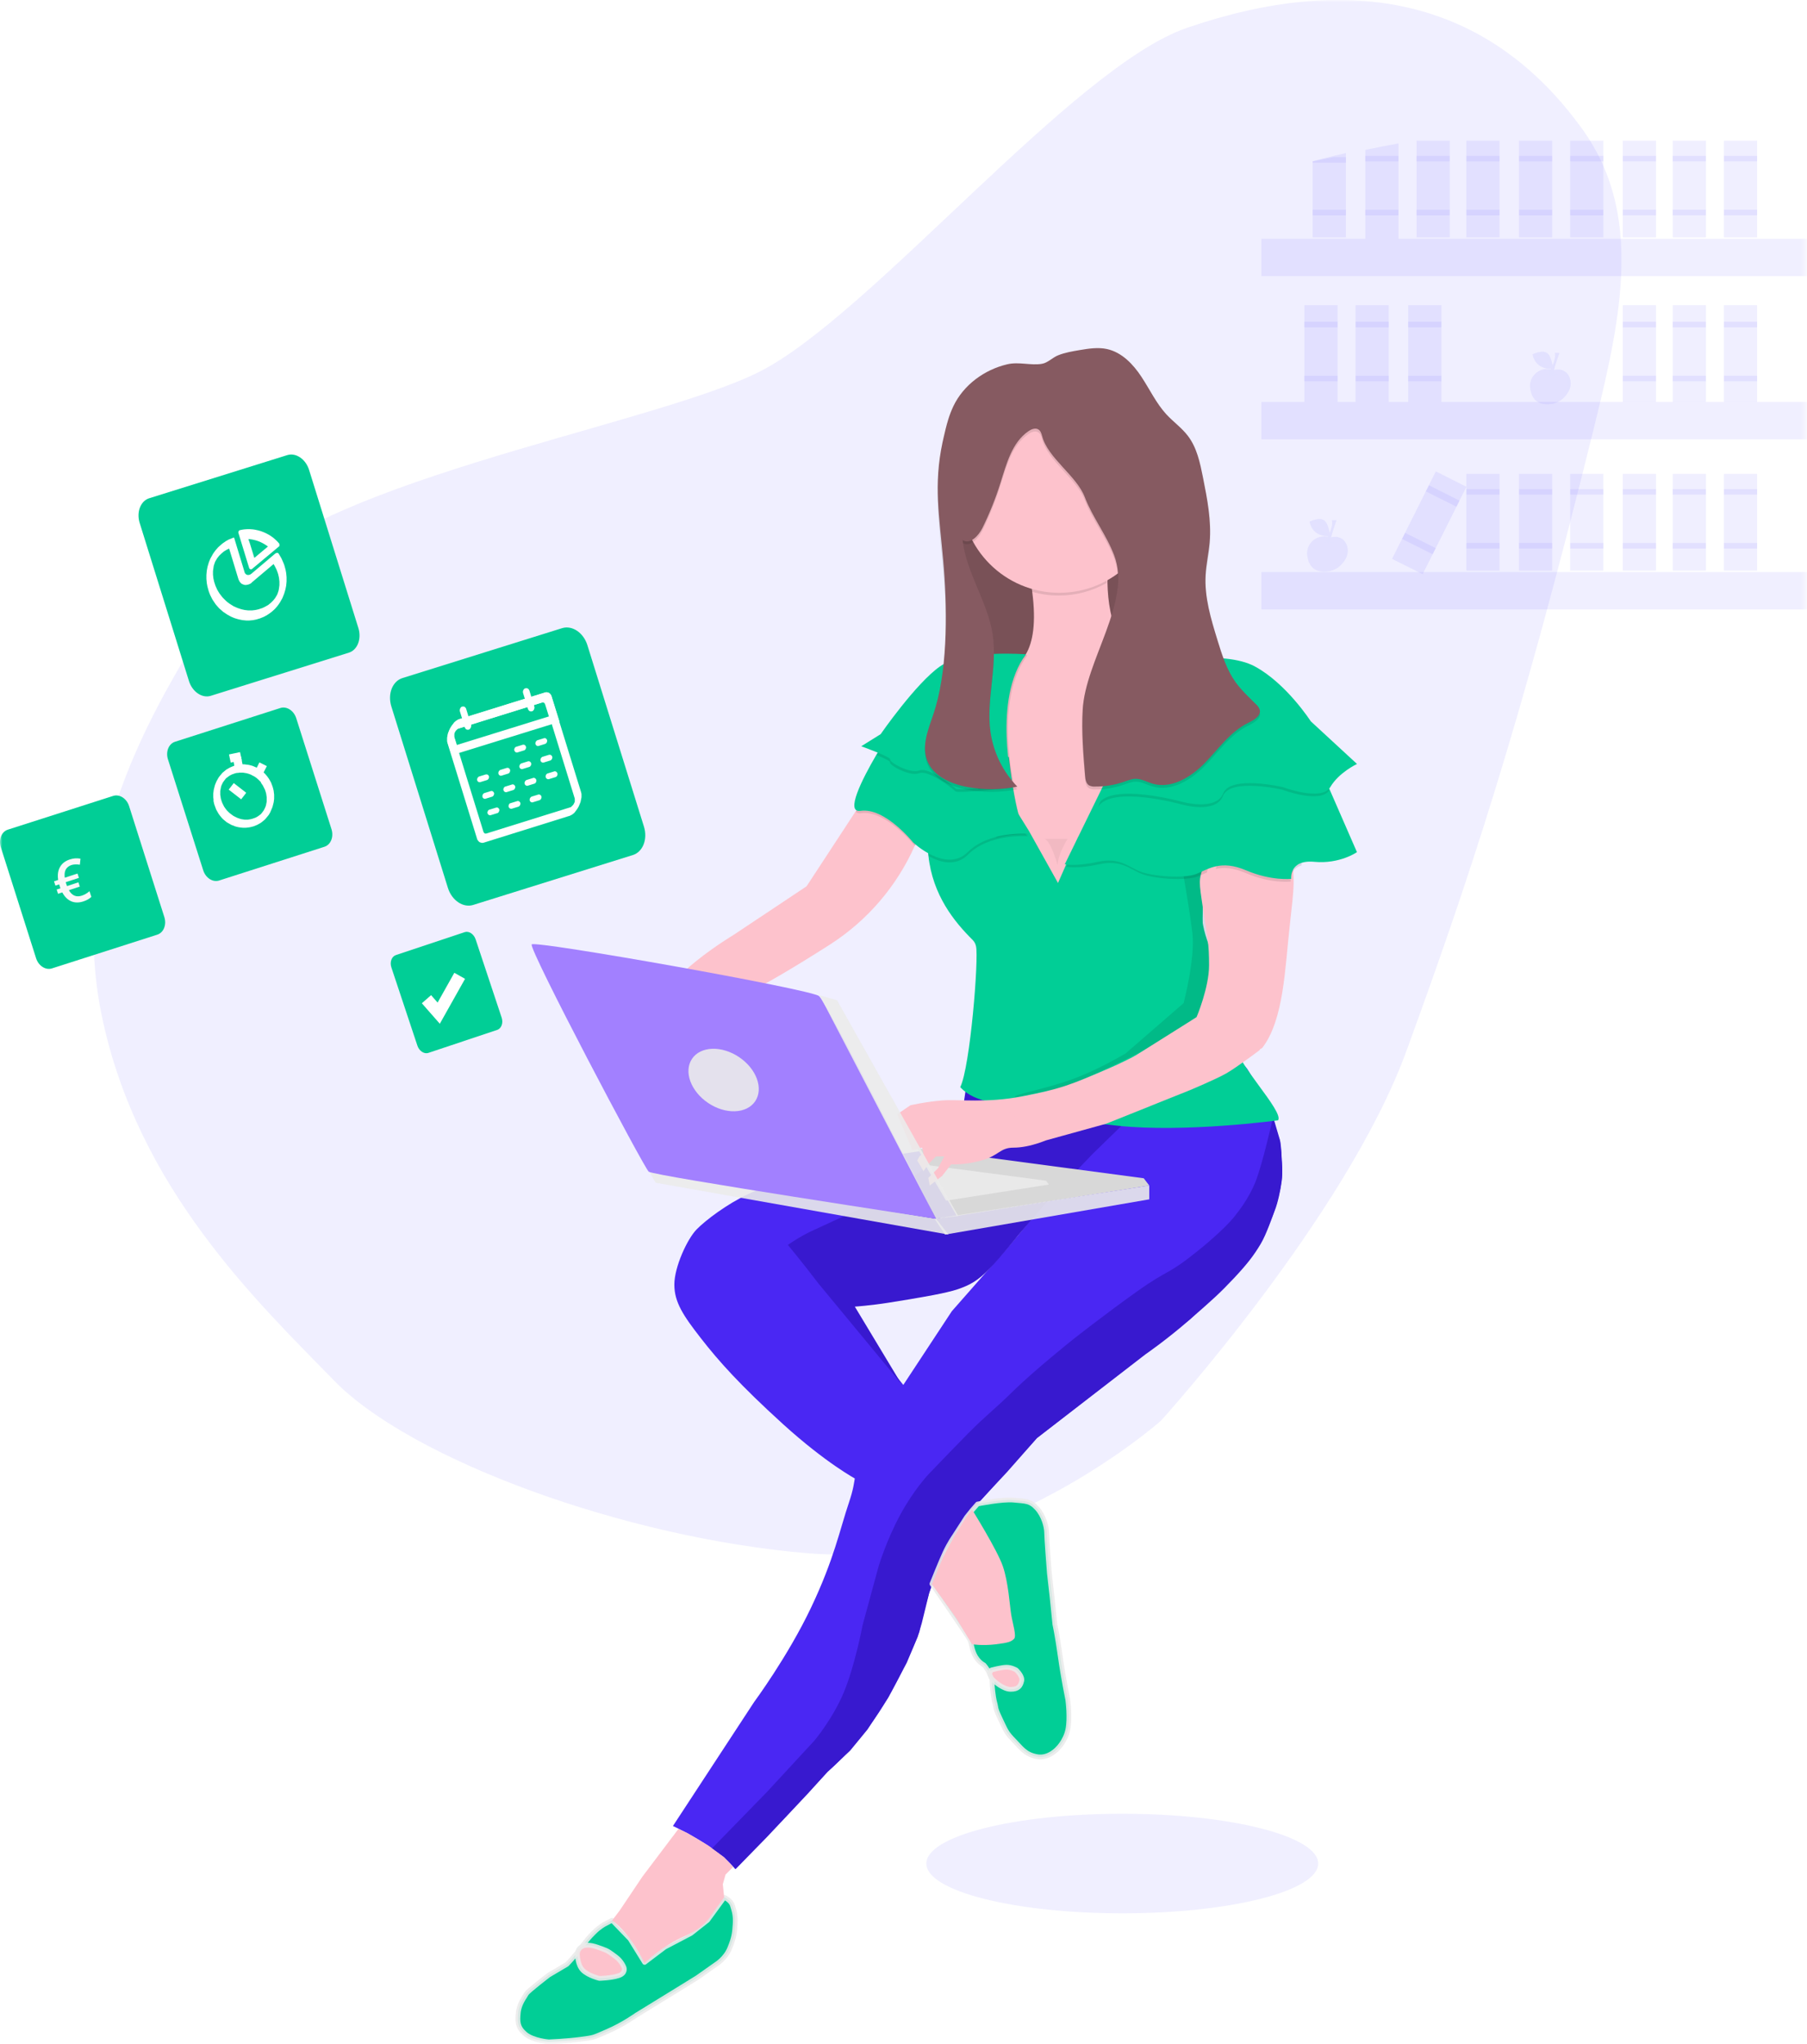
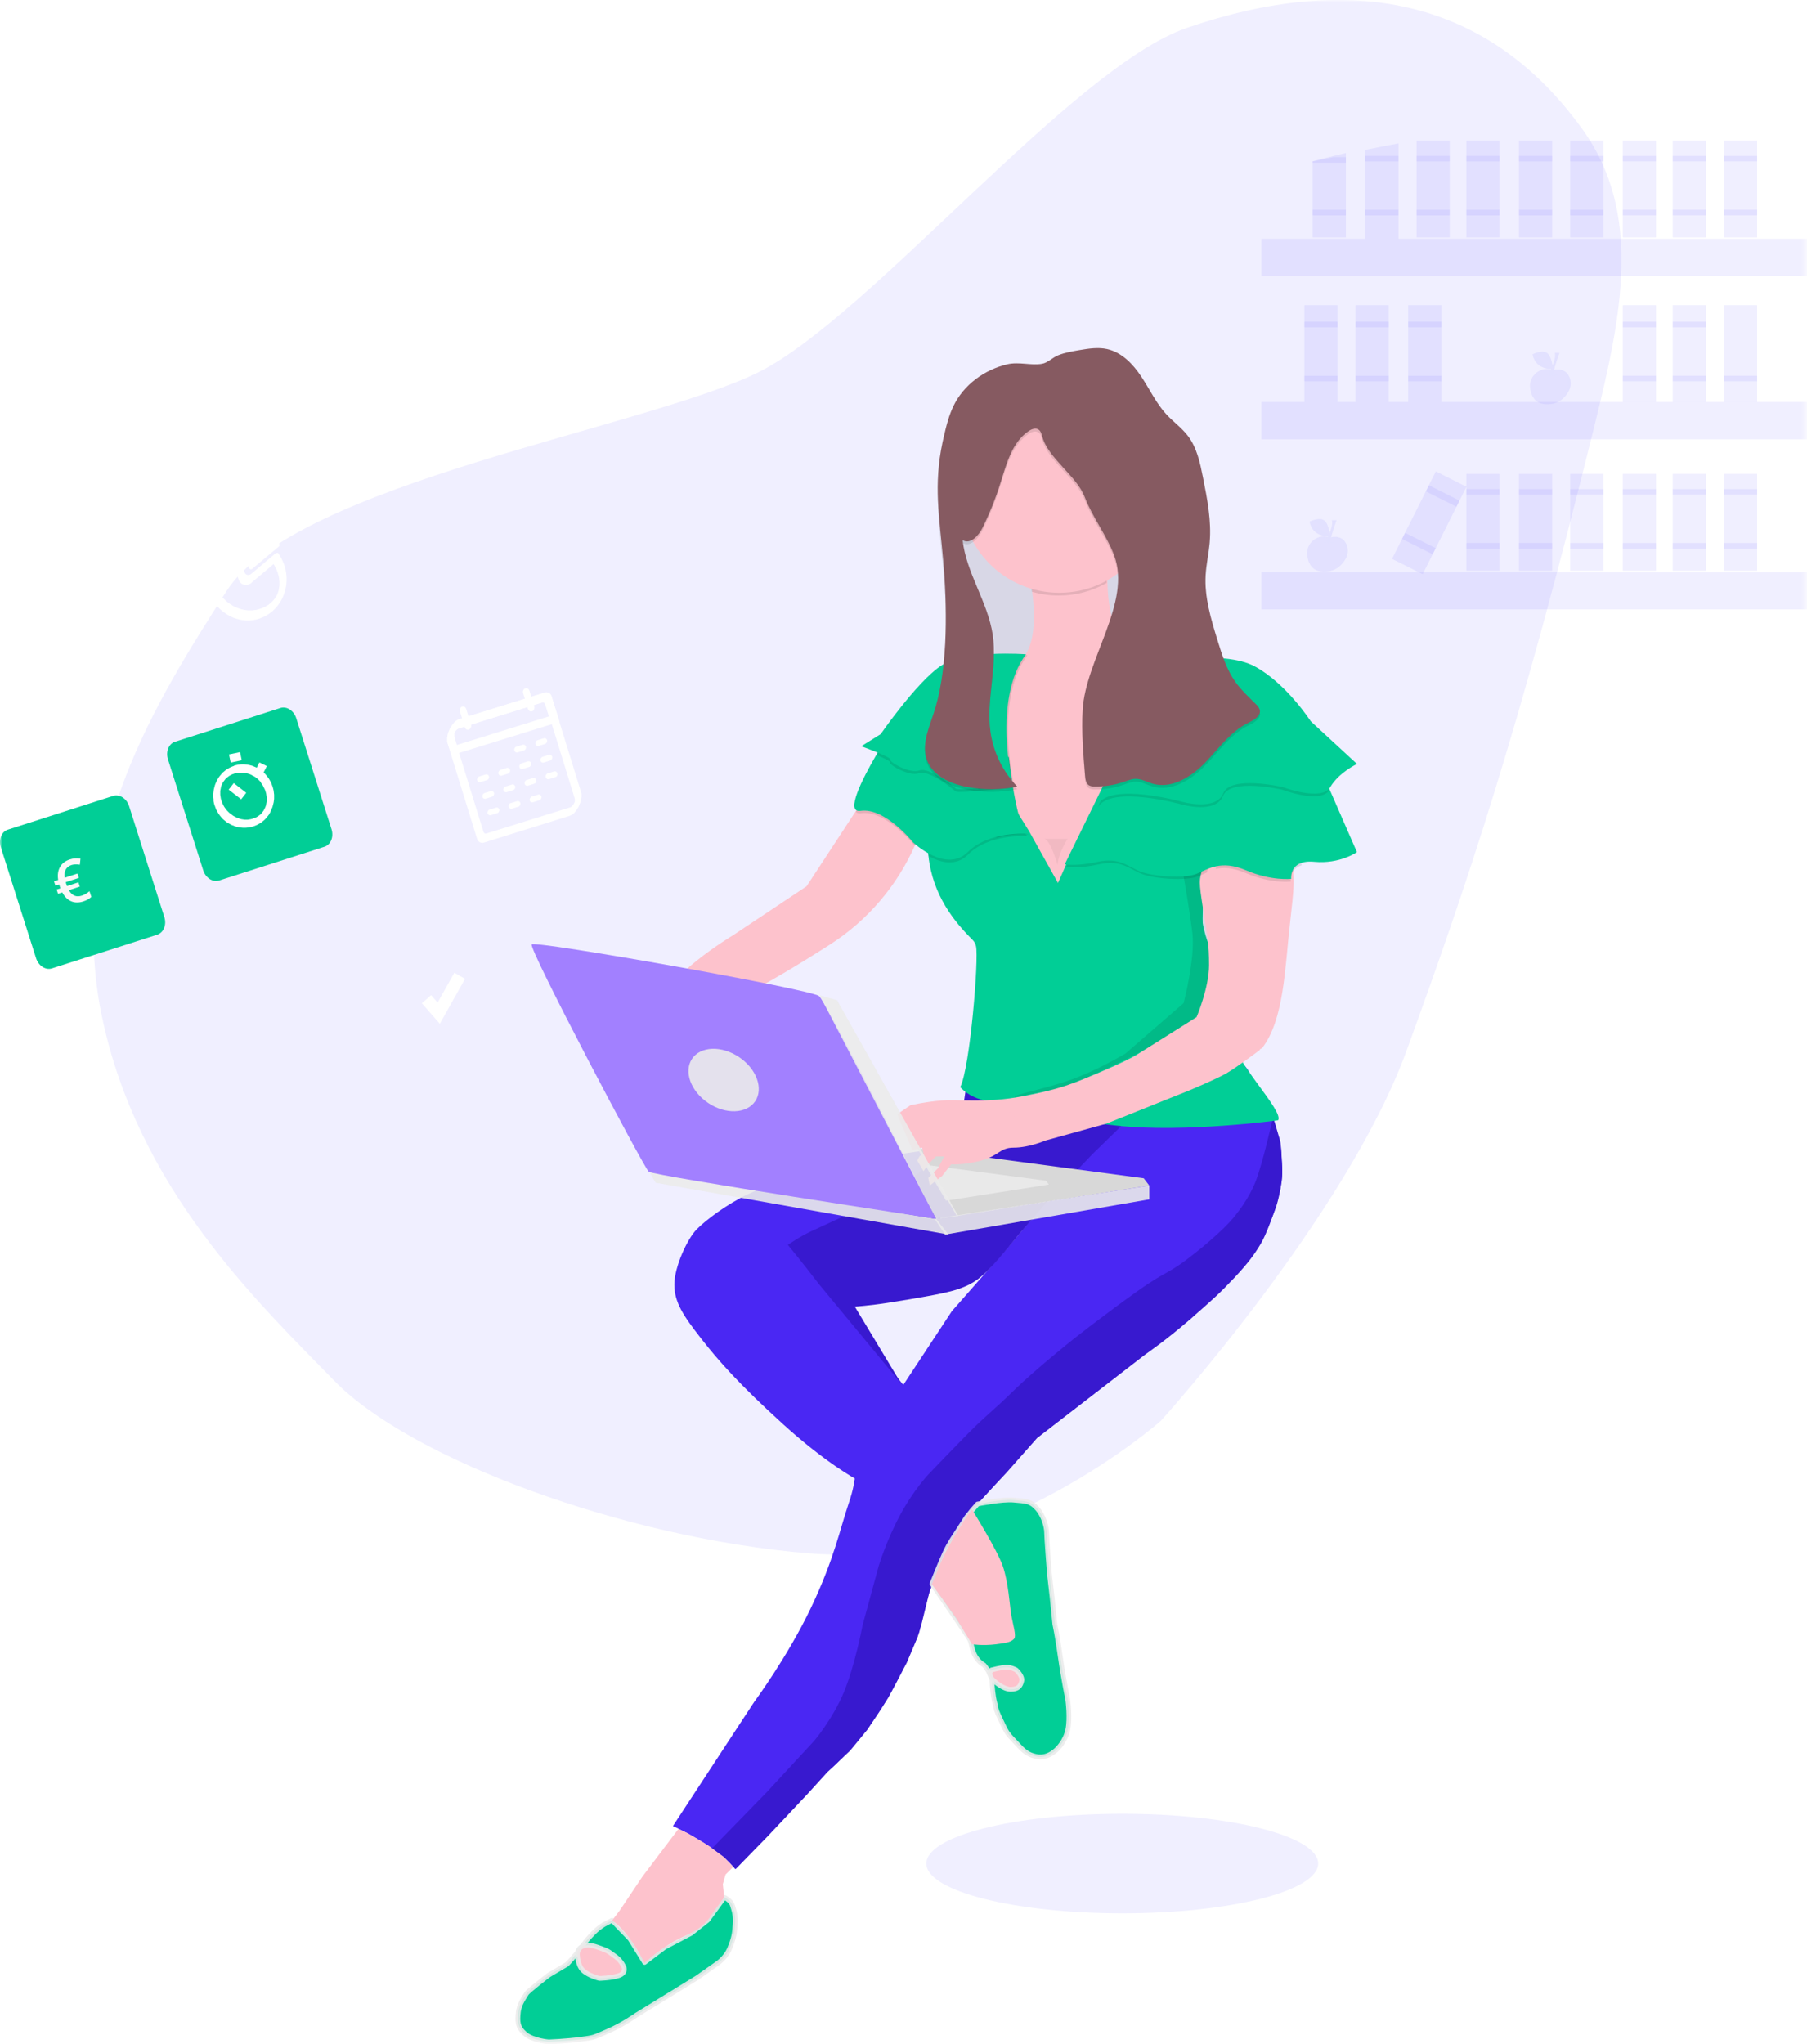
<svg xmlns="http://www.w3.org/2000/svg" version="1.1" id="Layer_1" x="0px" y="0px" viewBox="0 0 380.75 430.77" style="enable-background:new 0 0 380.75 430.77;" xml:space="preserve">
  <style type="text/css">
	.st0{fill-rule:evenodd;clip-rule:evenodd;fill:#FFFFFF;filter:url(#Adobe_OpacityMaskFilter);}
	.st1{mask:url(#mask0_1_);}
	.st2{opacity:0.1;fill-rule:evenodd;clip-rule:evenodd;fill:#6C63FF;enable-background:new    ;}
	.st3{opacity:0.1;fill:#6C63FF;enable-background:new    ;}
	.st4{opacity:0.1;}
	.st5{fill-rule:evenodd;clip-rule:evenodd;fill:#6C63FF;}
	.st6{opacity:0.2;fill-rule:evenodd;clip-rule:evenodd;fill:#6C63FF;enable-background:new    ;}
	.st7{fill-rule:evenodd;clip-rule:evenodd;fill:#F0EFFF;}
	.st8{fill-rule:evenodd;clip-rule:evenodd;fill:#4A27F3;}
	.st9{fill-rule:evenodd;clip-rule:evenodd;fill:#3819CF;}
	
		.st10{fill-rule:evenodd;clip-rule:evenodd;fill:#01CE96;stroke:#EBEBEB;stroke-linecap:round;stroke-linejoin:round;stroke-opacity:0.9;}
	.st11{fill-rule:evenodd;clip-rule:evenodd;fill:#FDC2CC;}
	
		.st12{fill-rule:evenodd;clip-rule:evenodd;fill:#FDC2CC;stroke:#EBEBEB;stroke-linecap:round;stroke-linejoin:round;stroke-opacity:0.9;}
	.st13{fill:#535461;}
	.st14{fill:#865A61;}
	.st15{opacity:0.1;enable-background:new    ;}
	.st16{opacity:0.1;fill-rule:evenodd;clip-rule:evenodd;enable-background:new    ;}
	.st17{fill-rule:evenodd;clip-rule:evenodd;fill:#01CE96;}
	.st18{fill-rule:evenodd;clip-rule:evenodd;fill:#D8D8D8;}
	.st19{fill-rule:evenodd;clip-rule:evenodd;fill:#EBEBEB;fill-opacity:0.9;}
	.st20{fill-rule:evenodd;clip-rule:evenodd;fill:#A280FF;}
	.st21{fill-rule:evenodd;clip-rule:evenodd;fill:#865A61;}
	.st22{opacity:0.05;fill-rule:evenodd;clip-rule:evenodd;enable-background:new    ;}
	.st23{fill-rule:evenodd;clip-rule:evenodd;fill:#FFFFFF;}
	.st24{fill:none;stroke:#FFFFFF;stroke-width:1.741;}
	.st25{fill:none;stroke:#FFFFFF;stroke-width:1.749;}
	.st26{fill:none;stroke:#FFFFFF;stroke-width:1.744;}
	.st27{fill:none;stroke:#FFFFFF;stroke-width:1.742;}
	.st28{fill:none;stroke:#FFFFFF;stroke-width:2.591;}
	.st29{fill-rule:evenodd;clip-rule:evenodd;fill:#F9F9F9;}
</style>
  <defs>
    <filter id="Adobe_OpacityMaskFilter" filterUnits="userSpaceOnUse" x="0" y="0" width="380.75" height="430.77">
      <feColorMatrix type="matrix" values="1 0 0 0 0  0 1 0 0 0  0 0 1 0 0  0 0 0 1 0" />
    </filter>
  </defs>
  <mask maskUnits="userSpaceOnUse" x="0" y="0" width="380.75" height="430.77" id="mask0_1_">
    <path class="st0" d="M384.75-66.81h-414v498h414V-66.81z" />
  </mask>
  <g class="st1">
    <path class="st2" d="M70.43,290.95c-16.14-16.57-41.51-40.57-49.01-77.04c-7.5-36.48,11.74-66.52,26.26-89.28   s88.91-34.53,112.28-46.27c23.37-11.74,66.03-64.23,90.16-72.5c34.27-11.75,63.25-6.44,83.27,21.32   c12.81,17.74,8.32,39.24,2.66,62.2c-15.83,64.22-26.96,97.12-39.7,132.07c-12.74,34.95-51.76,77.95-51.76,77.95   s-35.17,31.1-74.05,27.92C131.65,324.14,86.57,307.51,70.43,290.95z" />
    <rect x="265.79" y="50.32" class="st3" width="114.95" height="7.87" />
    <rect x="265.79" y="84.7" class="st3" width="114.95" height="7.87" />
    <rect x="265.79" y="120.54" class="st3" width="114.95" height="7.87" />
    <rect x="363.24" y="29.63" class="st3" width="7" height="20.4" />
    <rect x="363.24" y="32.84" class="st3" width="7" height="1.17" />
    <rect x="363.24" y="44.2" class="st3" width="7" height="1.17" />
    <rect x="352.45" y="29.63" class="st3" width="7" height="20.4" />
    <rect x="352.45" y="32.84" class="st3" width="7" height="1.17" />
    <rect x="352.45" y="44.2" class="st3" width="7" height="1.17" />
    <rect x="341.94" y="29.63" class="st3" width="7" height="20.4" />
    <rect x="341.94" y="32.84" class="st3" width="7" height="1.17" />
    <rect x="341.94" y="44.2" class="st3" width="7" height="1.17" />
    <rect x="330.85" y="29.63" class="st3" width="7" height="20.4" />
    <rect x="330.85" y="32.84" class="st3" width="7" height="1.17" />
    <rect x="330.85" y="44.2" class="st3" width="7" height="1.17" />
    <rect x="320.06" y="29.63" class="st3" width="7" height="20.4" />
    <rect x="320.06" y="32.84" class="st3" width="7" height="1.17" />
    <rect x="320.06" y="44.2" class="st3" width="7" height="1.17" />
    <rect x="308.97" y="29.63" class="st3" width="7" height="20.4" />
    <rect x="308.97" y="32.84" class="st3" width="7" height="1.17" />
    <rect x="308.97" y="44.2" class="st3" width="7" height="1.17" />
    <rect x="298.47" y="29.63" class="st3" width="7" height="20.4" />
    <rect x="298.47" y="32.84" class="st3" width="7" height="1.17" />
    <rect x="298.47" y="44.2" class="st3" width="7" height="1.17" />
    <path class="st2" d="M309,102.57l-6.46-3.24l-9.23,18.43l6.46,3.24L309,102.57z" />
    <path class="st2" d="M307.54,105.49l-6.46-3.24l-0.65,1.29l6.46,3.24L307.54,105.49z" />
    <path class="st2" d="M302.52,115.51l-6.46-3.24l-0.65,1.29l6.46,3.24L302.52,115.51z" />
    <rect x="363.24" y="64.31" class="st3" width="7" height="20.4" />
-     <rect x="363.24" y="67.8" class="st3" width="7" height="1.17" />
    <rect x="363.24" y="79.17" class="st3" width="7" height="1.17" />
    <rect x="352.45" y="64.31" class="st3" width="7" height="20.4" />
    <rect x="352.45" y="67.8" class="st3" width="7" height="1.17" />
    <rect x="352.45" y="79.17" class="st3" width="7" height="1.17" />
    <rect x="341.94" y="64.31" class="st3" width="7" height="20.4" />
    <rect x="341.94" y="67.8" class="st3" width="7" height="1.17" />
    <rect x="341.94" y="79.17" class="st3" width="7" height="1.17" />
    <rect x="296.72" y="64.31" class="st3" width="7" height="20.4" />
    <rect x="296.72" y="67.8" class="st3" width="7" height="1.17" />
    <rect x="296.72" y="79.17" class="st3" width="7" height="1.17" />
    <rect x="285.63" y="64.31" class="st3" width="7" height="20.4" />
    <rect x="285.63" y="67.8" class="st3" width="7" height="1.17" />
    <rect x="285.63" y="79.17" class="st3" width="7" height="1.17" />
    <rect x="274.84" y="64.31" class="st3" width="7" height="20.4" />
    <rect x="274.84" y="67.8" class="st3" width="7" height="1.17" />
    <rect x="274.84" y="79.17" class="st3" width="7" height="1.17" />
    <rect x="363.24" y="99.85" class="st3" width="7" height="20.4" />
    <rect x="363.24" y="103.06" class="st3" width="7" height="1.17" />
    <rect x="363.24" y="114.42" class="st3" width="7" height="1.17" />
    <rect x="352.45" y="99.85" class="st3" width="7" height="20.4" />
    <rect x="352.45" y="103.06" class="st3" width="7" height="1.17" />
    <rect x="352.45" y="114.42" class="st3" width="7" height="1.17" />
    <rect x="341.94" y="99.85" class="st3" width="7" height="20.4" />
    <rect x="341.94" y="103.06" class="st3" width="7" height="1.17" />
    <rect x="341.94" y="114.42" class="st3" width="7" height="1.17" />
    <rect x="330.85" y="99.85" class="st3" width="7" height="20.4" />
    <rect x="330.85" y="103.06" class="st3" width="7" height="1.17" />
    <rect x="330.85" y="114.42" class="st3" width="7" height="1.17" />
    <rect x="320.06" y="99.85" class="st3" width="7" height="20.4" />
    <rect x="320.06" y="103.06" class="st3" width="7" height="1.17" />
    <rect x="320.06" y="114.42" class="st3" width="7" height="1.17" />
    <rect x="308.97" y="99.85" class="st3" width="7" height="20.4" />
    <rect x="308.97" y="103.06" class="st3" width="7" height="1.17" />
    <rect x="308.97" y="114.42" class="st3" width="7" height="1.17" />
    <path class="st2" d="M287.68,31.59v18.73h7V30.21C292.33,30.64,290,31.1,287.68,31.59z" />
    <rect x="287.67" y="32.84" class="st3" width="7" height="1.17" />
    <rect x="287.67" y="44.2" class="st3" width="7" height="1.17" />
    <path class="st2" d="M276.59,33.97v16.06h7V32.25c-0.91,0.2-1.82,0.42-2.72,0.64C279.43,33.23,278.01,33.59,276.59,33.97z" />
    <path class="st2" d="M276.59,34v0.29h7v-1.17h-2.72C279.43,33.4,278.01,33.7,276.59,34z" />
    <rect x="276.59" y="44.2" class="st3" width="7" height="1.17" />
    <g class="st4">
      <path class="st5" d="M327.29,78c0,0,2.19-0.73,3.26,1.17c0.57,1.05,0.55,2.3-0.05,3.33c-0.69,1.23-2.12,2.84-4.83,2.68    c-2.3-0.12-3.06-1.84-3.26-3.44c-0.15-1.22,0.35-2.43,1.32-3.2c0.97-0.77,2.28-0.99,3.46-0.59L327.29,78z" />
      <path class="st2" d="M330.02,82.67c0.59-1.03,0.61-2.28,0.05-3.33c-1.06-1.9-3.26-1.17-3.26-1.17l-0.11-0.04    c-0.84-0.3-1.76-0.28-2.58,0.06c0.92-0.54,2.04-0.64,3.04-0.28l0.11,0.04c0,0,2.19-0.73,3.26,1.17c0.57,1.05,0.55,2.3-0.05,3.33    c-0.54,1.02-1.42,1.83-2.48,2.3C328.86,84.25,329.56,83.53,330.02,82.67z" />
      <path class="st6" d="M328.42,78.91c0,0-0.81,0.63-2.79,0H328.42z" />
      <path class="st5" d="M328.6,74.35c0,0-1.39,3.71-1.28,4.68l-1.1-0.11c0,0,1.86-3.25,1.39-4.56H328.6z" />
      <path class="st6" d="M328.6,74.35c0,0-1.39,3.71-1.28,4.68l-1.1-0.11c0,0,1.86-3.25,1.39-4.56H328.6z" />
      <path class="st5" d="M322.91,74.66c0,0,2.2-1.1,3.18-0.19c0.98,0.91,1.13,3.24,1.13,3.24S323.64,78.18,322.91,74.66z" />
      <path class="st2" d="M322.91,74.66c0,0,2.2-1.1,3.18-0.19c0.98,0.91,1.13,3.24,1.13,3.24S323.64,78.18,322.91,74.66z" />
      <path class="st5" d="M327.22,77.71c0,0-0.57-2.7-4.31-3.05L327.22,77.71z" />
    </g>
    <g class="st4">
      <path class="st5" d="M280.32,113.26c0,0,2.19-0.73,3.26,1.17c0.57,1.05,0.55,2.3-0.05,3.33c-0.7,1.23-2.12,2.84-4.83,2.69    c-2.3-0.12-3.06-1.84-3.26-3.44c-0.15-1.22,0.35-2.43,1.32-3.2c0.97-0.77,2.28-0.99,3.46-0.59L280.32,113.26z" />
      <path class="st2" d="M283.05,117.93c0.6-1.03,0.61-2.29,0.05-3.33c-1.06-1.9-3.26-1.17-3.26-1.17l-0.11-0.04    c-0.84-0.3-1.76-0.28-2.58,0.06c0.92-0.54,2.04-0.64,3.04-0.28l0.11,0.04c0,0,2.19-0.73,3.26,1.17c0.57,1.04,0.55,2.3-0.05,3.33    c-0.54,1.02-1.42,1.83-2.48,2.31C281.88,119.51,282.58,118.79,283.05,117.93z" />
      <path class="st6" d="M281.45,114.17c0,0-0.81,0.63-2.79,0H281.45z" />
      <path class="st5" d="M281.63,109.61c0,0-1.39,3.71-1.28,4.68l-1.1-0.11c0,0,1.86-3.25,1.39-4.56H281.63z" />
      <path class="st6" d="M281.63,109.61c0,0-1.39,3.71-1.28,4.68l-1.1-0.11c0,0,1.86-3.25,1.39-4.56H281.63z" />
      <path class="st5" d="M275.93,109.92c0,0,2.2-1.1,3.18-0.19c0.98,0.91,1.13,3.24,1.13,3.24S276.66,113.44,275.93,109.92z" />
      <path class="st2" d="M275.93,109.92c0,0,2.2-1.1,3.18-0.19c0.98,0.91,1.13,3.24,1.13,3.24S276.66,113.44,275.93,109.92z" />
      <path class="st5" d="M280.25,112.96c0,0-0.58-2.7-4.31-3.05L280.25,112.96z" />
    </g>
    <path class="st7" d="M236.47,403.17c22.8,0,41.28-4.7,41.28-10.49s-18.48-10.49-41.28-10.49c-22.8,0-41.28,4.7-41.28,10.49   S213.67,403.17,236.47,403.17z" />
    <path class="st8" d="M262.75,225.16l1.42,2.3c0,0,3.65,5.66,4.13,8.1c0.48,2.44,1.43,4.88,1.43,4.88s0.45,4.19,0.44,6.3   c-0.01,2.06-0.44,4.33-1.14,6.81c-2.14,7.53-6.28,12.5-6.28,12.5l-11.98,11.93l-32.26,24.99l-12.24,13.63c0,0-3.99,3.34-7.42,10.79   c-3.43,7.45-5.14,16.47-5.14,16.47s-3.49,9.32-8.56,17.04c-5.07,7.72-10.84,12.5-10.84,12.5l-8.44,9.09l-10.96,11.36   c0,0-1.29-1.88-5.13-4.54c-3.85-2.66-7.99-4.54-7.99-4.54l17.11-26.13c0,0,7.1-9.59,11.99-19.88c4.89-10.28,6.06-16.45,7.99-22.15   c1.92-5.7,0.4-5.01,3.42-11.66c3.02-6.65,7.42-12.19,7.42-12.19l10.84-16.47l11.98-13.63l8.56-10.22l10.27-10.79   c0,0,8.13-7.82,11.98-10.79c3.86-2.97,9.39-5.68,9.39-5.68l7.47-2.93L262.75,225.16z" />
    <path class="st9" d="M268.03,236.34c0,0-1.96,8.7-3.41,12.48c-1.45,3.78-3.97,6.81-3.97,6.81s-1.6,2.58-8.25,7.94   c-6.66,5.36-5.85,3.61-12.75,8.51c-6.9,4.9-13.62,10.21-13.62,10.21s-7.98,6.37-12.49,10.78c-4.5,4.41-5.71,5.08-9.65,9.08   c-3.94,4-8.25,8.51-8.25,8.51s-3.04,3.18-5.94,8.51c-2.9,5.34-4.54,10.78-4.54,10.78l-3.4,12.48c0,0-1.61,8.54-3.97,14.19   s-6.24,10.21-6.24,10.21l-9.96,10.78l-11.61,11.92l2.73,1.87l2.3,2.44l6.59-6.74l8.64-9.18l4.16-4.59l4.74-4.45l3.65-4.45   l4.39-6.74l3.88-7.32l2.3-5.45l0.86-2.87l1.58-6.45l3.3-8.75l4.68-7.67l8.39-8.97l6.32-7.17l22.84-17.64c0,0,4.52-3.1,9.34-7.32   c4.82-4.21,6.29-5.51,9.34-8.75c3.04-3.24,4.31-5.02,5.6-7.17s2.44-5.74,3.02-7.17c0.58-1.43,1.18-4.15,1.44-6.17   c0.25-2.01,0-4.31,0-4.31s-0.04-3.01-0.43-4.45c-0.4-1.43-1.58-5.31-1.58-5.31V236.34z" />
    <path class="st8" d="M180.37,311.68c0,0-6.28-3.33-15.4-11.61c-9.11-8.28-13.55-13.28-17.27-18.06c-3.72-4.77-5.61-7.6-5.61-11.32   c0-3.73,2.72-9.6,4.67-11.61c1.95-2.01,6.55-5.44,10.87-7.45c4.32-2.01,8.13-3.65,16.41-5.59c8.27-1.94,11.42-2.18,16.69-3.01   c5.27-0.83,10.59-1.29,10.59-1.29l-12.74,9.89l-14.53,6.59l-7.77,4.01l24.46,30.09c0,0-3.25,4.03-5.47,7.74   c-2.22,3.71-3.88,7.88-3.88,7.88L180.37,311.68z" />
    <path class="st9" d="M189.91,291.58l-9.79-16.25c0,0,3.31-0.23,7.05-0.82c3.74-0.58,6.05-1,6.05-1s6.19-1,8.64-1.86   c2.45-0.86,4.18-1.72,6.77-4.45c2.59-2.73,5.9-6.89,5.9-6.89l6.91-8.02l-6.91-11.92l-4.61-8.03l-3.02-8.03l-0.86-3.73v-3.3   l-1.58,5.76l-1.44,9.73l-2.23,8.32l-0.36,0.86c0,0-4.18,2.87-7.2,5.45c-3.02,2.58-11.38,7.03-11.38,7.03s-8.43,3.83-10.94,5.02   c-2.52,1.19-4.9,2.87-4.9,2.87s3.09,3.73,6.48,8.18" />
    <path class="st10" d="M149.09,404.63l-3.5,2.77l-5.54,2.91l-4.23,3.2l-3.06-4.95l-3.79-3.93l-1.55,0.81c0,0-1.06,0.54-2.21,1.69   c-1.15,1.15-1.54,1.61-2.86,3.39c-1.32,1.78-2.89,3.39-2.89,3.39l-3.82,2.26c0,0-4.44,3.39-4.72,3.95   c-0.27,0.56-1.52,2.02-1.71,3.95c-0.19,1.93-0.18,3.11,1.44,4.51c1.62,1.4,5,1.69,5,1.69s3.77-0.17,6.69-0.56   c2.93-0.4,2.45-0.28,5.71-1.69c3.26-1.41,6.02-3.39,6.02-3.39l8.26-5.08l4.57-2.82l4-2.82c0,0,1.97-1.19,2.86-3.39   c0.89-2.19,1.02-3.11,1.14-5.08c0.12-1.97-0.25-2.9-0.57-3.95c-0.32-1.06-1.71-1.69-1.71-1.69L149.09,404.63z" />
    <path class="st11" d="M128.96,404.71c0,0,1.36,0.66,3.41,3.36c2.06,2.7,3.42,5.59,3.42,5.59s2.26-2.09,5.12-3.92   c2.86-1.83,4.23-1.9,6.26-3.36c2.03-1.45,3.11-3.36,3.11-3.36l2.31-3.21l-0.29-2.77l0.58-2.04l1.6-1.6l-1.9-2.04l-3.35-2.48   l-4.38-2.62l-1.9-0.87l-7.59,10.05l-4.79,7.14l-1.22,1.6L128.96,404.71z" />
    <path class="st12" d="M122.82,410.07c1.22-0.5,2.67,0.08,4.05,0.57s1.62,0.78,2.89,1.7c1.27,0.92,1.74,2.27,1.74,2.27   s0.43,1.18-1.16,1.7c-1.59,0.52-4.05,0.57-4.05,0.57s-2.31-0.56-3.47-1.7c-1.16-1.14-1.16-3.4-1.16-3.4S121.6,410.57,122.82,410.07   z" />
    <path class="st10" d="M205.98,316.92c0,0,5.19-1.06,7.64-0.82c2.45,0.25,3.41,0.11,4.87,1.71c1.46,1.6,2.04,3.98,2.04,5.12   s0.58,8.54,0.58,8.54l0.58,5.12l0.58,5.69c0,0,0.53,2.38,1.15,6.83c0.62,4.45,1.58,9.1,1.58,9.1s0.51,3.83,0,6.26   c-0.51,2.43-2.14,3.98-2.14,3.98s-1.87,2.17-4.35,1.71c-2.49-0.46-3.24-1.74-4.87-3.41c-1.63-1.67-1.69-2.05-2.88-4.55   c-1.19-2.5-0.81-2.23-1.15-3.41c-0.34-1.19-0.58-3.7-0.58-4.55c0-0.85-0.06-0.68-0.57-1.71c-0.52-1.03-1.15-1.71-1.15-1.71   s-0.94-0.42-1.73-1.71c-0.78-1.29-0.86-2.68-1.15-3.41c-0.29-0.74-8.06-11.95-8.06-11.95s1.88-4.71,2.77-6.63   c0.9-1.92,1.9-3.35,1.9-3.35l2.63-4.08l1.17-1.46L205.98,316.92z" />
    <path class="st11" d="M204.82,318.09c0,0,5.31,8.52,6.48,11.92c1.18,3.41,1.45,8.27,1.77,10.22c0.32,1.95,1.18,4.54,0.59,5.11   c-0.59,0.57-1.04,0.8-3.83,1.14c-2.79,0.34-5.01,0-5.01,0l-3.35-5.51l-3.21-4.52l-1.9-2.62l2.33-5.68l2.33-4.37l2.63-4.23   L204.82,318.09z" />
    <path class="st12" d="M208.9,351.89c0,0,2.18-0.58,3.21-0.58c1.03,0,2.01,0.58,2.01,0.58s1.42,1.29,1.16,2.33   c-0.26,1.04-0.7,1.75-2.32,1.75c-1.62,0-3.48-1.75-3.48-1.75l-0.58-0.58l-0.44-1.02L208.9,351.89z" />
    <path class="st9" d="M206.15,216.98c0,0-0.6,3.03,0.94,7.92c1.54,4.89,1.99,5.38,3.44,8.45c1.44,3.07,1.1,1.75,3.43,6.2   c2.34,4.44,4.84,8.45,4.84,8.45l2.74,4.24l8.63-9.04l6.19-6.02l6.41-5.73l5.96-4.01l5.32-2.54l6.47-2.41l-5.04-5.51l-7.91,2.72   c0,0-7.68,3.16-12.37,4.58c-4.7,1.42-9.89,2.15-9.89,2.15s-3.28,0.24-6.53-0.43c-3.25-0.67-3.56-0.86-6.01-2.43   c-2.45-1.58-2.98-2.29-4.34-3.87C207.09,218.13,206.15,216.98,206.15,216.98z" />
    <path class="st13" d="M204.52,112.09L204.52,112.09c1.13,0,2.04-0.91,2.04-2.04V97.82c0-1.13-0.91-2.04-2.04-2.04l0,0   c-1.13,0-2.04,0.91-2.04,2.04v12.23C202.48,111.18,203.4,112.09,204.52,112.09z" />
-     <rect x="201.02" y="104.22" class="st14" width="41.14" height="42.83" />
    <rect x="201.02" y="98.4" class="st15" width="41.14" height="42.83" />
    <path class="st11" d="M202.48,139.72l2.49,18.02l1.17,8.47l0.43,3.11l3.61,7.02l6.63,12.88l12.78,1.53l22.49-31.65   c0,0,11.77-22.45-6.13-20.41c-10.04,1.15-12.43-7.82-12.6-15.92c-0.05-4.08,0.32-8.15,1.1-12.15l-17.9,8.68   c0.42,1.93,0.73,3.71,0.94,5.33c0.87,6.63,0.15,10.76-1.36,13.27C212.1,144.58,202.48,139.72,202.48,139.72z" />
    <path class="st16" d="M216.49,119.34c0.41,1.94,0.73,3.73,0.93,5.35c1.85,0.53,3.76,0.8,5.68,0.8c3.53,0.01,7.01-0.91,10.09-2.66   c-0.04-4.09,0.32-8.18,1.1-12.2L216.49,119.34z" />
    <path class="st11" d="M223.2,124.91c-11.44,0-20.71-9.26-20.71-20.69c0-11.43,9.27-20.69,20.71-20.69   c11.44,0,20.72,9.26,20.72,20.69C243.91,115.65,234.64,124.91,223.2,124.91z" />
    <path class="st17" d="M205.93,223.87c0,0,5,6.07,8.7,7.46c5.51,2.07,12.76,2.07,18.44,0.83c5.68-1.24,13.15-4.84,13.15-4.84   l8.06-3.46c0-11.89-1.97-32.94,0-40.67c0.61-2.48,1.54-4.86,2.76-7.11l-29.52,0.14h-0.25l-2.43,5.5l-0.11,0.25l-1.8,4.09   l-6.15-11.01l-2.14-3.44l-1.2-1.93c0,0-17.7-4.1-17.95,6.4c-0.03,1.2,0.02,2.41,0.14,3.61c0.88,8.45,5.51,14.06,9.35,17.89   C209.34,201.94,210.64,218.48,205.93,223.87z" />
    <path class="st17" d="M205.65,199.37c0.62,2.48-1.23,25.53-3.32,29.71c3.34,3.58,8.06,2.88,12.24,4.81c0,0,6.58,1.78,20.86,3.31   c14.28,1.53,33.86-1.13,33.86-1.13c1.38-1.78-9.38-12.73-8.47-15.25l-2.21-6.97c-1.79-12.51-4.93-14.57-5.4-21.19   c-0.19-3.01,0.11-6.03,0.87-8.94c0.61-2.46,1.53-4.84,2.74-7.07l-29.42,0.14h-0.25l-2.42,5.48l-0.11,0.25l-1.8,4.08l-6.13-10.96   l-2.13-3.43l-1.19-1.93c0,0-17.64-4.08-17.89,6.37c-0.03,1.2,0.02,2.4,0.14,3.6c0.88,8.41,5.49,14,9.32,17.81   C205.3,198.42,205.54,198.87,205.65,199.37z" />
    <path class="st11" d="M139.18,212.66c0.51,6.15,15.38-2.05,15.38-2.05s4.62-1.54,20.26-11.54c7.94-5.07,14.2-12.38,18-21.01   c0.6-1.33,1.1-2.71,1.5-4.11l-10.78-7.95l-3.14,4.8l-10.45,15.96L154.57,197C154.57,197,138.67,206.51,139.18,212.66z" />
    <path class="st18" d="M193.29,241.94l47.7,6.34l1.17,1.53l-40.55,6.41L193.29,241.94z" />
    <path class="st19" d="M194.9,245.43l25.49,3.36l0.62,0.81l-21.67,3.4L194.9,245.43z" />
    <path class="st11" d="M252.66,214.84c0,0-10.65,6.65-18.82,10.2c-8.16,3.55-10.72,4.49-18.38,5.97s-13.46,0.6-16.92,0.87   s-6.71,1.02-6.71,1.02l-2.77,1.89l3.21,7.58l2.04-0.54l0.29,1.12l-0.88,0.73l-0.44,0.87l1.31,2.23l1.02-1.46l1.6-1.64h1.75   l-1.31,2.48l-2.04,2.04l0.29,1.62l2.63-2.05l1.9-2.44c0,0,2.45,0.25,6.27-0.77c3.83-1.02,3.94-2.73,6.86-2.73   c1.63,0,3.51-0.36,5.62-1.08c0.4-0.14,1.24-0.46,1.24-0.46l12.69-3.51l17.65-7.08c0,0,5.32-2.22,7.59-3.5   c2.26-1.28,7.15-4.99,7.15-4.99L252.66,214.84z" />
    <path class="st19" d="M196.94,256.82l45.22-7.01v2.91l-43.03,7.43L196.94,256.82z" />
    <path class="st19" d="M136.84,246.89l60.39,9.93l2.63,3.33l-61.71-10.93L136.84,246.89z" />
    <path class="st20" d="M112.04,199c0.73-0.87,58.79,9.43,60.54,10.89c1.75,1.46,24.65,46.93,24.65,46.93s-59.52-9.05-60.54-9.93   C135.67,246.02,111.31,199.87,112.04,199z" />
    <path class="st19" d="M149.2,232.41c3.67,2.47,8.11,2.32,9.92-0.35s0.29-6.84-3.39-9.31c-3.67-2.47-8.11-2.32-9.91,0.35   S145.53,229.93,149.2,232.41z" />
    <path class="st19" d="M172.72,209.74l3.65,1.02l25.53,45.45l-4.67,0.6L172.72,209.74z" />
    <path class="st16" d="M180.31,171.04c0.2,0.27,0.56,0.4,1.1,0.32c5.16-0.76,11.1,6.6,11.1,6.6s0.11,0.1,0.3,0.27   c0.6-1.32,1.11-2.68,1.51-4.07l-10.84-7.88L180.31,171.04z" />
    <path class="st16" d="M195.63,180.37c2.42,1.35,5.74,2.32,8.33-0.28c4.48-4.5,12.33-3.9,12.82-3.88c-0.8-0.11-1.51-1.77-2.12-3.99   l-1.2-1.95c0,0-17.72-4.13-17.98,6.47C195.46,177.96,195.51,179.17,195.63,180.37z" />
    <path class="st16" d="M213.85,231.21c7.74-1.57,9.05-1.52,14.16-3.72c5.11-2.2,18.43-8.4,22.9-12.4c0.58-0.52,0.88-0.52,1.17-0.87   c0.29-0.35,3.21-5.68,2.77-12.38c-0.44-6.7,16.32-17.76,15.35-20.26l-4.77-0.71c-11.42,1.92-11.31,0.21-16.03-4.49   c3.7,5.53,0,8.25,0,8.25s1.34,7.67,1.85,12c0.62,5.32-1.85,14.74-1.85,14.74l-12.23,10.61c-0.57,0.3-5.79,3.48-11.45,5.51   C219.71,229.64,213.29,230.64,213.85,231.21z" />
    <path class="st16" d="M204.82,157.84l1.59,11.61l3.58,7.04c2.22-0.57,4.51-0.79,6.8-0.64c-2.52-0.35-4.15-16.25-4.15-16.25   l-0.15-0.03L204.82,157.84z" />
    <path class="st17" d="M181.33,170.86c5.14-0.76,11.05,6.63,11.05,6.63s6.94,6.62,11.56,2.04c4.48-4.44,12.34-3.85,12.83-3.82   c-2.56-0.35-4.21-16.19-4.21-16.19l-0.15-0.03l-24.67-5.44c0,0-1.47,2.23-3.13,5.08C181.63,164.25,178.03,171.36,181.33,170.86z" />
    <path class="st16" d="M187.54,160.65c-0.26,0.51,4.08,3.05,6.12,2.28c2.04-0.76,7.14,3.29,7.65,3.81   c0.51,0.52,11.98-0.76,11.98-0.76c-0.48-2.15-0.82-4.32-1.03-6.52l-24.46-5.42c0,0-1.46,2.23-3.1,5.06   C186.21,159.73,187.66,160.4,187.54,160.65z" />
    <path class="st16" d="M202.48,139.83l2.48,18l1.17,8.46c3.42-0.26,7.56-0.72,7.56-0.72s-4.33-18.09,2.8-27.52c0,0-0.15,0-0.42-0.03   C212.06,144.68,202.48,139.83,202.48,139.83z" />
    <path class="st17" d="M216.19,137.87c0,0-13.02-1.02-18.12,2.55c-5.1,3.57-12.51,14.28-12.51,14.28l-4.09,2.55   c0,0,6.38,2.29,6.12,2.8c-0.26,0.51,4.09,3.06,6.13,2.29c2.04-0.76,7.15,3.3,7.66,3.82s12-0.76,12-0.76S209.05,147.3,216.19,137.87   z" />
    <path class="st11" d="M215.06,237.67c1.01,5.24,5.07,2.19,5.07,2.19l30.2-10.06l15.63-8.98c4.6-5.95,4.8-17.02,5.81-25.84   c1.01-8.83,0.85-8.71,0.69-12.3c-0.11-2.5,1.8-4.69,1.8-4.69s-10.76-6.65-15.62,0c-0.87,1.18-4.51,2.76-5.13,4.69   c-0.92,2.89-0.92,2.89,0,8.98c0.92,6.1,1.25,7.05,1.25,11.75s-2.63,10.92-2.63,10.92l-20.47,12.87c0,0-14.88,5.1-16.19,5.1   C207.75,232.3,214.37,234.08,215.06,237.67z" />
    <path class="st16" d="M256.17,183.09c1.64-0.36,3.62-0.28,6.31,0.87c5.39,2.32,9.49,1.8,9.49,1.8s-0.33-2.63,2.29-3.42   c-0.11-2.52-0.24-4.04-0.24-4.04s-10.77-6.69-15.64,0C257.51,179.49,256.78,181.15,256.17,183.09z" />
    <path class="st16" d="M224.66,182.63c0.17,0.04,2.49,0.47,6.94-0.51c4.63-1.02,6.43,1.02,9,2.04c2.57,1.02,9.24,1.53,11.83,0.51   c0.61-0.24,1.22-0.55,1.87-0.82c0.61-2.46,1.54-4.84,2.75-7.07l-29.6,0.14l-2.68,5.48L224.66,182.63z" />
    <path class="st17" d="M224.36,182.12c0,0,2.31,0.51,6.92-0.51c4.62-1.02,6.41,1.02,8.98,2.04c2.56,1.02,9.23,1.53,11.8,0.51   c2.57-1.02,5.13-3.05,10.52-0.76s9.49,1.78,9.49,1.78s-0.51-4.08,4.87-3.58c5.38,0.5,8.98-2.04,8.98-2.04l-5.72-13.12l-1.72-3.94   l-42.91-2.91h-0.2L224.36,182.12z" />
    <path class="st16" d="M231.37,170.04c2.81-4.65,17.64-0.52,17.64-0.52s7.16,2.07,8.69-1.81c1.53-3.87,12.51-1.3,12.51-1.3   s7.96,3.02,9.89,0.12l-1.71-3.99l-42.74-2.96L231.37,170.04z" />
    <path class="st17" d="M243.67,139.66c0,0,14.09-2.83,20.74,0.77c6.66,3.6,11.78,11.56,11.78,11.56l9.74,8.99   c0,0-3.84,1.8-5.63,4.88s-9.99,0-9.99,0s-11.01-2.57-12.55,1.28c-1.54,3.85-8.71,1.8-8.71,1.8s-14.86-4.11-17.67,0.51   L243.67,139.66z" />
    <path class="st16" d="M227.52,74.34c1.91-0.32,3.88-0.63,5.77-0.22c3.12,0.68,5.5,3.19,7.25,5.85c1.75,2.65,3.11,5.6,5.28,7.94   c1.45,1.57,3.23,2.82,4.52,4.52c1.9,2.5,2.56,5.68,3.17,8.76c0.9,4.51,1.8,9.08,1.4,13.67c-0.2,2.3-0.72,4.57-0.85,6.88   c-0.25,4.65,1.13,9.21,2.49,13.67c0.94,3.08,1.92,6.21,3.78,8.84c1.24,1.74,2.82,3.2,4.33,4.71c0.36,0.31,0.64,0.71,0.79,1.16   c0.33,1.32-1.27,2.2-2.49,2.8c-3.73,1.85-6.18,5.47-9.09,8.45c-2.9,2.98-7.06,5.54-11.05,4.34c-1.18-0.35-2.31-1.03-3.54-1.01   c-0.83,0.01-1.63,0.35-2.42,0.62c-1.96,0.69-4.03,1.03-6.11,1.02c-0.46,0.04-0.92-0.06-1.33-0.28c-0.62-0.42-0.74-1.25-0.8-1.99   c-0.39-4.63-0.78-9.28-0.51-13.92c0.59-10.5,10.35-22.66,6.64-32.51c-1.61-4.3-4.56-8-6.2-12.29c-1.72-4.52-7.79-8.2-9-12.88   c-0.13-0.53-0.32-1.1-0.79-1.38c-0.64-0.39-1.47-0.05-2.09,0.38c-3.49,2.4-4.63,6.9-5.9,10.92c-1.02,3.24-2.29,6.4-3.79,9.45   c-0.83,1.65-2.61,3.57-4.17,2.56c0.79,6.96,5.32,13.04,6.35,19.96c1,6.75-1.43,13.65-0.48,20.4c0.62,4.35,2.6,8.4,5.66,11.56   c-3.45,0.68-7.01,0.71-10.47,0.09c-3.51-0.63-7.27-2.29-8.54-5.61c-1.38-3.65,0.76-7.57,1.84-11.33c2.61-9.03,2.41-19.7,1.58-29.06   c-0.85-9.62-2.13-18.04,0.04-27.46c0.53-2.31,1.07-4.64,2.09-6.78c2.14-4.5,6.55-7.72,11.38-8.86c2.49-0.58,5.03,0.32,7.35-0.11   c1.17-0.22,2.21-1.33,3.35-1.78C224.43,74.85,225.99,74.59,227.52,74.34z" />
    <path class="st21" d="M195.35,160.24c1.27,3.32,5.03,4.97,8.54,5.61c3.47,0.62,7.02,0.59,10.47-0.09   c-3.06-3.17-5.04-7.21-5.66-11.57c-0.94-6.76,1.48-13.66,0.48-20.41c-1.03-6.93-5.57-13.01-6.35-19.97c1.56,1,3.36-0.9,4.18-2.56   c1.5-3.05,2.77-6.21,3.79-9.46c1.27-4.02,2.41-8.54,5.9-10.93c0.62-0.42,1.45-0.76,2.09-0.37c0.47,0.28,0.65,0.86,0.79,1.38   c1.2,4.68,7.27,8.36,8.99,12.88c1.64,4.29,4.59,7.99,6.2,12.29c3.7,9.86-6.06,22.01-6.64,32.52c-0.26,4.64,0.13,9.29,0.51,13.92   c0.06,0.74,0.18,1.58,0.8,1.99c0.4,0.22,0.86,0.31,1.32,0.27c2.07,0.01,4.13-0.33,6.09-1.01c0.79-0.27,1.58-0.61,2.42-0.62   c1.23-0.02,2.36,0.65,3.54,1.01c3.99,1.19,8.15-1.36,11.05-4.34c2.9-2.98,5.36-6.59,9.09-8.43c1.22-0.61,2.82-1.48,2.49-2.8   c-0.16-0.45-0.43-0.85-0.8-1.16c-1.51-1.51-3.1-2.97-4.34-4.71c-1.86-2.63-2.84-5.77-3.78-8.84c-1.37-4.46-2.75-9.02-2.49-13.67   c0.12-2.3,0.65-4.57,0.85-6.88c0.4-4.58-0.5-9.16-1.4-13.67c-0.61-3.07-1.27-6.26-3.17-8.76c-1.29-1.7-3.07-2.96-4.52-4.52   c-2.16-2.34-3.52-5.28-5.28-7.94c-1.75-2.66-4.14-5.17-7.26-5.85c-1.89-0.41-3.86-0.1-5.77,0.22c-1.53,0.26-3.09,0.52-4.53,1.1   c-1.14,0.45-2.18,1.57-3.35,1.78c-2.32,0.43-4.87-0.47-7.35,0.11c-4.83,1.13-9.24,4.35-11.38,8.86c-0.42,0.89-0.77,1.81-1.06,2.75   c-0.41,1.32-0.72,2.67-1.03,4.02c-0.07,0.28-0.13,0.57-0.19,0.86c-1.9,8.96-0.67,15.49,0.15,24.82c0.83,9.33,1.03,21.82-1.58,30.84   C196.11,152.66,193.96,156.58,195.35,160.24z" />
    <path class="st22" d="M224.95,176.77c0,0-2.09,3.26-2.09,5.54c0,0-1.57-5.54-2.87-5.54" />
-     <path class="st17" d="M100.22,197.94c-0.38-1.13-1.41-1.82-2.31-1.52l-14.49,4.83c-0.9,0.3-1.33,1.47-0.95,2.61l5.48,16.48   c0.38,1.13,1.42,1.82,2.32,1.52l14.49-4.84c0.9-0.3,1.32-1.47,0.94-2.6L100.22,197.94L100.22,197.94z M123.77,135.95   c-0.82-2.63-3.2-4.24-5.32-3.59L84.8,142.88c-2.11,0.66-3.16,3.35-2.34,5.98l11.92,38.24c0.82,2.63,3.21,4.24,5.31,3.59   l33.66-10.52c2.12-0.66,3.15-3.35,2.34-5.97L123.77,135.95z M65.13,99.03c-0.71-2.29-2.78-3.7-4.6-3.13l-29.09,9.09   c-1.82,0.57-2.72,2.91-2.01,5.2l10.38,33.3c0.71,2.29,2.79,3.7,4.6,3.13l29.09-9.09c1.83-0.57,2.72-2.91,2.01-5.2L65.13,99.03   L65.13,99.03z" />
    <path class="st23" d="M47.49,114.09l0.09-0.05l0.09-0.06l0.09-0.05l0.09-0.05l0.09-0.05l0.09-0.05l0.09-0.05l0.1-0.05l0.1-0.04   l0.1-0.04l0.1-0.04l0.1-0.04l0.1-0.04l0.1-0.04l0.1-0.04l0.1-0.04l0.1-0.04l0.1-0.03l0.1-0.03l2.2,7.25l0.01,0.03l0.01,0.03   l0.01,0.04l0.01,0.03l0.01,0.03l0.01,0.03l0.01,0.03l0.02,0.03l0.02,0.03l0.02,0.03l0.02,0.02l0.02,0.02l0.02,0.02l0.02,0.02   l0.02,0.02l0.02,0.02l0.02,0.02l0.02,0.02l0.02,0.02l0.02,0.02l0.02,0.02l0.02,0.01l0.02,0.01l0.02,0.01l0.02,0.01l0.03,0.01   l0.02,0.01l0.03,0.01l0.02,0.01l0.03,0.01l0.03,0.01l0.03,0.01l0.03,0l0.03,0l0.03,0l0.03,0h0.06l0.03,0l0.03,0l0.03,0l0.03,0   l0.03-0.01l0.03-0.01l0.03-0.01l0.03-0.01l0.03-0.01l0.03-0.01l0.03-0.01l0.03-0.01l0.03-0.01l0.03-0.01l0.03-0.02l0.03-0.02   l0.03-0.02l0.03-0.02l0.03-0.02l0.03-0.02l0.03-0.02l0.03-0.02l0.03-0.02l0.03-0.02l0.03-0.03l0.03-0.03l4.86-4.11l0.03-0.02   l0.03-0.02l0.03-0.02l0.03-0.02l0.03-0.02l0.03-0.01l0.03-0.01l0.03-0.01l0.03-0.01l0.03-0.01l0.02-0.01l0.03-0.01l0.02-0.01   l0.03,0l0.02,0h0.05l0.02,0l0.02,0l0.02,0l0.02,0.01l0.02,0.01l0.02,0.01l0.02,0.01l0.02,0.01l0.02,0.01l0.02,0.01l0.02,0.02   l0.02,0.02l0.02,0.02l0.02,0.02l0.01,0.02l0.07,0.11l0.07,0.12l0.08,0.13l0.08,0.14l0.09,0.15l0.09,0.15l0.09,0.16l0.04,0.09   l0.04,0.08l0.04,0.09l0.04,0.09l0.04,0.09l0.04,0.09l0.04,0.09l0.04,0.09l0.04,0.09l0.04,0.09l0.04,0.1l0.04,0.1l0.04,0.1l0.04,0.1   l0.04,0.1l0.03,0.1l0.03,0.1l0.03,0.1l0.03,0.11l0.03,0.11l0.03,0.11l0.03,0.11l0.03,0.11l0.03,0.11l0.03,0.11l0.02,0.11l0.02,0.11   l0.02,0.11l0.02,0.11l0.02,0.11l0.02,0.11l0.01,0.11l0.01,0.11l0.01,0.11l0.01,0.11l0.01,0.11l0.01,0.11l0.01,0.11l0.01,0.11   l0,0.11l0,0.11l0,0.11v0.22l0,0.11l0,0.11l0,0.11l-0.01,0.11l-0.01,0.11l-0.01,0.11l-0.01,0.11l-0.01,0.11l-0.01,0.11l-0.01,0.11   l-0.01,0.11l-0.02,0.11l-0.02,0.1l-0.02,0.11l-0.02,0.1l-0.02,0.1l-0.02,0.1l-0.02,0.1l-0.02,0.1l-0.03,0.1l-0.03,0.1l-0.03,0.1   l-0.03,0.1l-0.03,0.1l-0.03,0.1l-0.03,0.1l-0.03,0.1l-0.03,0.1l-0.04,0.1l-0.04,0.1l-0.04,0.1l-0.04,0.1l-0.04,0.1l-0.04,0.1   l-0.04,0.1l-0.04,0.1l-0.04,0.1l-0.05,0.09l-0.05,0.09l-0.05,0.09l-0.05,0.09l-0.05,0.09l-0.05,0.09l-0.05,0.09l-0.05,0.09   l-0.05,0.09L59,126.92l-0.06,0.09l-0.06,0.09l-0.06,0.09l-0.06,0.09l-0.06,0.09l-0.06,0.08l-0.06,0.08l-0.06,0.08l-0.06,0.08   l-0.06,0.08l-0.07,0.08l-0.07,0.08L58.2,128l-0.07,0.08l-0.07,0.08l-0.07,0.08l-0.07,0.07l-0.07,0.07l-0.07,0.07l-0.08,0.07   l-0.08,0.07l-0.08,0.07l-0.08,0.07l-0.08,0.07l-0.08,0.07l-0.08,0.07L57.14,129l-0.08,0.06l-0.08,0.06l-0.08,0.06l-0.08,0.06   l-0.09,0.06l-0.09,0.06l-0.09,0.06l-0.09,0.06l-0.09,0.06l-0.09,0.06l-0.09,0.05l-0.09,0.05l-0.09,0.05l-0.09,0.05l-0.09,0.05   l-0.09,0.05l-0.1,0.05l-0.1,0.05l-0.1,0.04l-0.1,0.04l-0.1,0.04l-0.1,0.04l-0.1,0.04l-0.1,0.04l-0.1,0.04l-0.1,0.04l-0.1,0.03   l-0.1,0.03l-0.1,0.03l-0.1,0.03l-0.11,0.03l-0.1,0.03l-0.1,0.03l-0.11,0.03l-0.1,0.02l-0.11,0.02l-0.11,0.02l-0.1,0.02l-0.11,0.02   l-0.1,0.02l-0.11,0.01l-0.11,0.01l-0.1,0.01l-0.11,0.01l-0.1,0.01l-0.1,0.01l-0.1,0.01l-0.1,0l-0.1,0l-0.1,0h-0.1h-0.1l-0.1,0   l-0.1,0l-0.1-0.01l-0.1-0.01l-0.1-0.01l-0.1-0.01l-0.1-0.01l-0.1-0.01l-0.1-0.01l-0.1-0.01l-0.1-0.02l-0.1-0.02l-0.1-0.02   l-0.1-0.02l-0.1-0.02l-0.1-0.02l-0.1-0.02l-0.1-0.03l-0.1-0.02l-0.1-0.03l-0.1-0.03l-0.1-0.03l-0.1-0.03l-0.1-0.03l-0.1-0.03   l-0.1-0.03l-0.1-0.04l-0.1-0.04l-0.1-0.04l-0.1-0.04l-0.09-0.04l-0.09-0.04l-0.09-0.04l-0.09-0.04l-0.09-0.04l-0.09-0.05   l-0.09-0.05l-0.09-0.05l-0.09-0.05l-0.09-0.05l-0.09-0.05l-0.09-0.05l-0.09-0.05l-0.09-0.06l-0.09-0.06l-0.09-0.06l-0.09-0.06   l-0.09-0.06l-0.08-0.06l-0.08-0.06L47.12,129l-0.08-0.06l-0.08-0.07l-0.08-0.07l-0.08-0.07l-0.08-0.07l-0.08-0.07l-0.08-0.07   l-0.08-0.07l-0.08-0.07l-0.08-0.07l-0.08-0.07l-0.08-0.07l-0.07-0.08l-0.07-0.08l-0.07-0.08l-0.07-0.08l-0.07-0.08l-0.07-0.08   l-0.07-0.08l-0.07-0.08l-0.07-0.08l-0.07-0.09l-0.07-0.09l-0.06-0.09l-0.06-0.09l-0.06-0.09l-0.06-0.09l-0.06-0.09l-0.06-0.09   l-0.06-0.09l-0.06-0.09l-0.06-0.09l-0.06-0.09l-0.06-0.1l-0.05-0.1l-0.05-0.1l-0.05-0.1l-0.05-0.1l-0.05-0.1l-0.05-0.1l-0.05-0.1   l-0.05-0.1l-0.05-0.1l-0.04-0.1l-0.04-0.1l-0.04-0.1l-0.04-0.1l-0.04-0.11l-0.04-0.11l-0.04-0.11l-0.04-0.11l-0.03-0.11l-0.03-0.11   l-0.03-0.11l-0.03-0.11l-0.03-0.11l-0.03-0.11l-0.03-0.11l-0.03-0.11l-0.03-0.11l-0.02-0.11l-0.02-0.11l-0.02-0.11l-0.02-0.11   l-0.02-0.11l-0.02-0.11l-0.01-0.11l-0.01-0.11l-0.01-0.11l-0.01-0.11l-0.01-0.11l-0.01-0.11l-0.01-0.11l-0.01-0.11l0-0.11l0-0.11   l0-0.11v-0.22l0-0.11l0-0.11l0-0.11l0.01-0.11l0.01-0.11l0.01-0.11l0.01-0.11l0.01-0.11l0.01-0.11l0.01-0.11l0.01-0.11l0.02-0.11   l0.02-0.11l0.02-0.11l0.02-0.11l0.02-0.1l0.02-0.1l0.02-0.1l0.02-0.1l0.03-0.1l0.03-0.1l0.03-0.1l0.03-0.1l0.03-0.1l0.03-0.1   l0.03-0.1l0.03-0.1l0.03-0.1l0.04-0.1l0.04-0.1l0.04-0.1l0.04-0.1l0.04-0.1l0.04-0.09l0.04-0.1l0.04-0.1l0.05-0.09l0.05-0.09   l0.05-0.09l0.05-0.09l0.05-0.09l0.05-0.09l0.05-0.09l0.05-0.09l0.05-0.09l0.05-0.09l0.05-0.09l0.06-0.09l0.06-0.09l0.06-0.09   l0.06-0.08l0.06-0.09l0.06-0.08l0.06-0.08l0.06-0.08l0.06-0.08l0.06-0.08l0.07-0.08l0.07-0.08l0.07-0.08l0.07-0.08l0.07-0.08   l0.07-0.08l0.07-0.07l0.07-0.07l0.07-0.07l0.08-0.07l0.08-0.07l0.08-0.07l0.08-0.07l0.08-0.07l0.08-0.07l0.08-0.07l0.08-0.07   l0.08-0.06l0.08-0.06l0.08-0.06l0.08-0.06l0.09-0.06l0.09-0.06l0.09-0.06l0.09-0.06L47.49,114.09z M47.38,116.08l-0.07,0.04   l-0.07,0.04l-0.06,0.04l-0.06,0.05l-0.06,0.05l-0.06,0.05l-0.06,0.05l-0.06,0.05l-0.06,0.05l-0.06,0.05l-0.06,0.05l-0.06,0.05   l-0.05,0.05l-0.05,0.05l-0.05,0.05l-0.05,0.05l-0.05,0.05l-0.05,0.05L46.28,117l-0.05,0.05l-0.05,0.05l-0.04,0.05l-0.04,0.05   l-0.04,0.05l-0.04,0.05l-0.04,0.05l-0.04,0.05l-0.04,0.05l-0.04,0.05l-0.04,0.05l-0.04,0.05l-0.03,0.05l-0.03,0.05l-0.03,0.05   l-0.03,0.05l-0.03,0.05l-0.03,0.05l-0.03,0.05l-0.03,0.05l-0.03,0.05l-0.03,0.05l-0.03,0.05l-0.03,0.05l-0.03,0.05l-0.03,0.05   l-0.02,0.05l-0.02,0.05l-0.02,0.05l-0.02,0.05l-0.02,0.05l-0.02,0.06l-0.02,0.06l-0.02,0.06l-0.02,0.06l-0.02,0.06l-0.02,0.06   l-0.02,0.06l-0.02,0.06l-0.02,0.06l-0.02,0.06l-0.01,0.06l-0.02,0.06l-0.01,0.06l-0.01,0.06L45,119.5l-0.01,0.06l-0.01,0.07   l-0.01,0.07l-0.01,0.07l-0.01,0.07l-0.01,0.07l-0.01,0.07l-0.01,0.07l-0.01,0.07l-0.01,0.07l-0.01,0.07l-0.01,0.07l0,0.07l0,0.08   l0,0.08l0,0.08v0.24l0,0.08l0,0.08l0,0.08l0.01,0.08l0.01,0.08l0.01,0.08l0.01,0.09l0.01,0.09l0.01,0.09l0.01,0.09l0.01,0.09   l0.01,0.09l0.02,0.09l0.02,0.09l0.02,0.09l0.02,0.09l0.02,0.09l0.02,0.09l0.02,0.09l0.02,0.09l0.03,0.09l0.03,0.09l0.03,0.09   l0.03,0.09l0.03,0.09l0.03,0.09l0.03,0.09l0.03,0.09l0.03,0.09l0.04,0.09l0.04,0.09l0.04,0.09l0.04,0.09l0.04,0.09l0.04,0.09   l0.04,0.09l0.04,0.09l0.04,0.09l0.05,0.09l0.05,0.08l0.05,0.09l0.05,0.08l0.05,0.09l0.05,0.08l0.05,0.08l0.05,0.08l0.05,0.08   l0.05,0.08l0.06,0.08l0.06,0.08l0.06,0.08l0.06,0.08l0.06,0.08l0.06,0.08l0.06,0.08l0.06,0.08l0.06,0.07l0.06,0.07l0.06,0.07   l0.06,0.07l0.07,0.07l0.07,0.07l0.07,0.07l0.07,0.07l0.07,0.07l0.07,0.07l0.07,0.07l0.07,0.07l0.07,0.06l0.07,0.07l0.07,0.06   l0.07,0.06l0.07,0.06l0.08,0.06l0.08,0.06l0.08,0.06l0.08,0.06l0.08,0.06l0.08,0.06l0.08,0.05l0.08,0.05l0.08,0.05l0.08,0.05   l0.08,0.05l0.08,0.05l0.08,0.05l0.08,0.05l0.08,0.05l0.08,0.05l0.08,0.04l0.09,0.04l0.08,0.04l0.09,0.04l0.09,0.04l0.09,0.04   l0.09,0.04l0.09,0.04l0.09,0.04l0.09,0.04l0.09,0.03l0.09,0.03l0.09,0.03l0.09,0.03l0.09,0.03l0.09,0.03l0.09,0.03l0.09,0.03   l0.09,0.03l0.09,0.02l0.09,0.02l0.09,0.02l0.09,0.02l0.09,0.02l0.09,0.02l0.09,0.02l0.09,0.02l0.09,0.01l0.09,0.01l0.09,0.01   l0.09,0.01l0.09,0.01l0.09,0.01l0.09,0.01l0.09,0.01l0.09,0l0.09,0l0.09,0l0.09,0h0.09l0.09,0l0.09,0l0.09,0l0.09,0l0.09-0.01   l0.09-0.01l0.09-0.01l0.09-0.01l0.09-0.01l0.09-0.01l0.09-0.01l0.09-0.02l0.09-0.01l0.09-0.02l0.09-0.02l0.09-0.02l0.09-0.02   l0.09-0.02l0.09-0.02l0.09-0.03l0.09-0.03l0.09-0.03l0.09-0.03l0.09-0.03l0.09-0.03l0.09-0.03l0.09-0.03l0.08-0.03l0.08-0.03   l0.08-0.03l0.08-0.04l0.08-0.04l0.08-0.04l0.08-0.04l0.08-0.04l0.08-0.04l0.07-0.04l0.07-0.04l0.07-0.04l0.07-0.04l0.07-0.04   l0.07-0.04l0.07-0.04l0.07-0.04l0.07-0.04l0.07-0.05l0.06-0.05l0.06-0.05l0.06-0.05l0.06-0.05l0.06-0.05l0.06-0.05l0.06-0.05   l0.06-0.05l0.06-0.05l0.05-0.05l0.05-0.05l0.05-0.05l0.05-0.05l0.05-0.05l0.05-0.05l0.05-0.05l0.05-0.05l0.05-0.05l0.04-0.05   l0.04-0.05l0.04-0.05l0.04-0.05l0.04-0.05l0.04-0.05l0.04-0.05l0.04-0.05l0.04-0.05l0.03-0.05l0.04-0.05l0.03-0.05l0.03-0.05   l0.03-0.05l0.03-0.05l0.03-0.05l0.03-0.05l0.03-0.05l0.03-0.05l0.03-0.05l0.03-0.05l0.03-0.05l0.03-0.05l0.03-0.05l0.02-0.05   l0.02-0.05l0.02-0.05l0.02-0.05l0.02-0.06l0.02-0.05l0.02-0.06l0.02-0.06l0.02-0.06l0.02-0.06l0.02-0.06l0.02-0.06l0.02-0.06   l0.02-0.06l0.02-0.06l0.01-0.06l0.01-0.06l0.02-0.06l0.01-0.06l0.01-0.06l0.01-0.07l0.01-0.07l0.01-0.07l0.01-0.07l0.01-0.07   l0.01-0.07l0.01-0.07l0.01-0.07l0.01-0.07l0.01-0.07l0.01-0.08l0.01-0.07l0-0.08l0-0.08l0-0.08l0-0.08v-0.16l0-0.08l0-0.08l0-0.08   l0-0.08l-0.01-0.08l-0.01-0.08l-0.01-0.08l-0.01-0.09l-0.01-0.09l-0.01-0.09l-0.01-0.09l-0.01-0.09l-0.01-0.09l-0.02-0.09   l-0.02-0.09l-0.02-0.09l-0.02-0.09l-0.02-0.09l-0.02-0.09l-0.02-0.09l-0.02-0.09l-0.03-0.09l-0.03-0.09l-0.03-0.09l-0.02-0.08   l-0.03-0.08l-0.03-0.08l-0.03-0.08l-0.03-0.08l-0.03-0.08l-0.03-0.08l-0.03-0.08l-0.03-0.08l-0.04-0.08l-0.04-0.08l-0.04-0.08   l-0.04-0.08l-0.04-0.08l-0.04-0.08l-0.04-0.08l-0.04-0.08l-0.04-0.07l-0.08-0.15l-0.08-0.14l-0.08-0.14l-0.03-0.05l-4.39,3.71   l-0.06,0.05l-0.06,0.05l-0.06,0.05l-0.06,0.05l-0.06,0.04L53,122.83l-0.06,0.04l-0.06,0.04l-0.06,0.04l-0.06,0.03l-0.06,0.03   l-0.06,0.03l-0.06,0.03l-0.06,0.03l-0.06,0.02l-0.06,0.02l-0.06,0.02l-0.06,0.02l-0.06,0.02l-0.06,0.01l-0.06,0.01l-0.06,0.01   l-0.06,0.01l-0.06,0.01l-0.06,0.01l-0.06,0l-0.06,0l-0.06,0l-0.05,0l-0.05-0.01l-0.05-0.01l-0.05-0.01l-0.05-0.01l-0.05-0.01   l-0.05-0.02l-0.05-0.02l-0.05-0.02l-0.05-0.02l-0.05-0.02l-0.05-0.03L51,123.06l-0.05-0.03L50.91,123l-0.04-0.03l-0.04-0.04   l-0.04-0.04l-0.04-0.04l-0.04-0.04l-0.04-0.04l-0.04-0.04l-0.04-0.04l-0.04-0.05l-0.04-0.05l-0.03-0.05l-0.03-0.05l-0.03-0.06   l-0.03-0.06l-0.03-0.06l-0.03-0.06l-0.03-0.06l-0.03-0.07l-0.03-0.06L50.23,122l-0.02-0.06l-1.93-6.35l0,0l-0.08,0.04l-0.08,0.04   l-0.08,0.04l-0.08,0.04l-0.08,0.04l-0.08,0.04l-0.07,0.04l-0.07,0.04l-0.07,0.04l-0.07,0.04l-0.07,0.04L47.38,116.08z" />
    <path class="st23" d="M50.38,111.78l0.02-0.01l0.02-0.01l0.02-0.01l0.02-0.01l0.02-0.01l0.14-0.03l0.14-0.03l0.14-0.03l0.14-0.03   l0.14-0.02l0.14-0.02l0.14-0.02l0.14-0.01l0.14-0.01l0.14-0.01l0.14-0.01l0.14-0.01l0.14,0h0.14l0.14,0l0.14,0.01l0.14,0.01   l0.14,0.01l0.14,0.01l0.14,0.01l0.14,0.02l0.14,0.02l0.14,0.02l0.14,0.03l0.14,0.03l0.14,0.03l0.14,0.03l0.14,0.03l0.14,0.04   l0.14,0.04l0.14,0.04l0.14,0.04l0.13,0.05l0.14,0.05l0.13,0.05l0.13,0.05l0.13,0.05l0.13,0.06l0.13,0.06l0.13,0.06l0.13,0.06   l0.13,0.07l0.13,0.07l0.13,0.07l0.13,0.07l0.12,0.07l0.12,0.08l0.12,0.08l0.12,0.08l0.12,0.08l0.12,0.09l0.12,0.09l0.12,0.09   l0.11,0.09l0.11,0.1l0.11,0.1l0.11,0.1l0.11,0.1l0.11,0.1l0.11,0.11l0.1,0.11l0.1,0.11l0.1,0.11l0.1,0.11l0.01,0.02l0.01,0.02   l0.01,0.02l0.01,0.02l0.01,0.02l0.01,0.02l0.01,0.02l0.01,0.02l0.01,0.02l0,0.02l0,0.02l0,0.02l0,0.02l0,0.02v0.02l0,0.02l0,0.02   l0,0.02l0,0.02l0,0.02l-0.01,0.02l-0.01,0.02l-0.01,0.02L58.89,115l-0.01,0.02l-0.01,0.02l-0.01,0.02l-0.01,0.02l-0.01,0.01   l-0.01,0.02l-0.02,0.01l-0.01,0.01l-5.67,4.74l-0.02,0.02l-0.02,0.01l-0.02,0.01l-0.02,0.01l-0.02,0.01l-0.02,0.01l-0.02,0.01   l-0.02,0.01l-0.03,0l-0.02,0h-0.05l-0.02,0l-0.03,0l-0.03-0.01l-0.02-0.01l-0.03-0.01l-0.02-0.01l-0.02-0.01l-0.02-0.01l-0.02-0.01   l-0.02-0.01l-0.02-0.02l-0.02-0.02l-0.02-0.02l-0.02-0.02l-0.01-0.02l-0.01-0.02l-0.01-0.02l-0.01-0.02l-0.01-0.03l-0.01-0.02   l-1.16-3.78l-0.64-2.09l-0.46-1.51l-0.01-0.02l0-0.02l0-0.02l0-0.02l0-0.02v-0.06l0-0.02l0-0.02l0-0.02l0.01-0.02l0.01-0.02   l0.01-0.02l0.01-0.02l0.01-0.02l0.01-0.02l0.01-0.02l0.01-0.02l0.01-0.02l0.01-0.02l0.01-0.01l0.01-0.01l0.02-0.01l0.02-0.01   l0.02-0.01L50.38,111.78z M52.64,114.47l0.95,3.09l2.87-2.4l-0.04-0.03l-0.11-0.08l-0.11-0.08l-0.11-0.07l-0.11-0.07l-0.11-0.07   l-0.11-0.07l-0.12-0.07l-0.12-0.07l-0.12-0.07l-0.12-0.06l-0.12-0.06l-0.12-0.06l-0.12-0.06l-0.12-0.05l-0.12-0.05l-0.12-0.05   l-0.12-0.05L54.32,114l-0.12-0.04l-0.12-0.04l-0.13-0.04l-0.13-0.04l-0.13-0.03l-0.13-0.03l-0.13-0.03l-0.13-0.03l-0.13-0.03   l-0.13-0.02l-0.13-0.02l-0.13-0.02l-0.13-0.02l-0.13-0.01l-0.13-0.01l-0.05,0L52.64,114.47z" />
    <path class="st17" d="M62.42,151.34c-0.51-1.61-2.02-2.58-3.35-2.15l-22.19,7.11c-1.34,0.43-2,2.09-1.49,3.7l7.43,23.39   c0.51,1.61,2.02,2.58,3.35,2.15l22.19-7.11c1.34-0.43,2-2.09,1.49-3.7L62.42,151.34z M27.2,169.86c-0.51-1.61-2.02-2.57-3.35-2.15   l-22.19,7.11c-1.34,0.43-2,2.09-1.49,3.7l7.43,23.39c0.51,1.61,2.02,2.58,3.35,2.15l22.19-7.11c1.34-0.43,2-2.09,1.49-3.7   L27.2,169.86z" />
    <path class="st23" d="M49.33,161.33l0.08-0.02l0.08-0.02l0.08-0.02l0.08-0.02l0.08-0.02l0.08-0.02l0.08-0.02l0.08-0.02l0.08-0.01   l0.08-0.01l0.08-0.01l0.08-0.01l0.08-0.01l0.08-0.01l0.08-0.01l0.08-0.01l0.08-0.01l0.08-0.01l0.08,0l0.08-0.01l0.08,0l0.08,0   l0.08,0h0.08l0.08,0l0.08,0l0.08,0l0.08,0.01l0.08,0.01l0.08,0.01l0.08,0.01l0.08,0.01l0.08,0.01l0.08,0.01l0.08,0.01l0.08,0.01   l0.08,0.01l0.08,0.01l0.08,0.01l0.08,0.02l0.08,0.02l0.08,0.02l0.08,0.02l0.08,0.02l0.08,0.02l0.07,0.02l0.08,0.02l0.07,0.02   l0.07,0.03l0.07,0.02l0.07,0.03l0.07,0.03l0.07,0.03l0.07,0.03l0.07,0.03l0.07,0.03l0.07,0.03l0.07,0.03l0.07,0.03l0.07,0.03   l0.07,0.04l0.07,0.04l0.07,0.04l0.07,0.04l0.07,0.04l0.07,0.04l0.07,0.04l0.07,0.04l0.07,0.04l0.07,0.04l0.07,0.04l0.07,0.05   l0.07,0.05l0.06,0.04l0.06,0.05l0.06,0.05l0.06,0.05l0.06,0.05l0.06,0.05l0.06,0.05l0.06,0.05l0.06,0.05l0.06,0.05l0.06,0.05   l0.06,0.05l0.06,0.05l0.06,0.06l0.06,0.06l0.06,0.06l0.06,0.06l0.05,0.06l0.05,0.06l0.05,0.06l0.05,0.06l0.05,0.06l0.05,0.06   l0.05,0.06l0.05,0.06l0.05,0.07l0.05,0.07l0.05,0.07l0.05,0.07l0.05,0.07l0.05,0.07l0.05,0.07l0.04,0.07l0.04,0.07l0.04,0.07   l0.04,0.07l0.04,0.07l0.04,0.07l0.04,0.07l0.04,0.07L57,164.7l0.04,0.07l0.04,0.07l0.04,0.07l0.03,0.08l0.03,0.08l0.03,0.08   l0.03,0.08l0.03,0.08l0.03,0.08l0.03,0.08l0.03,0.08l0.03,0.08l0.03,0.08l0.03,0.08l0.02,0.08l0.03,0.09l0.02,0.08l0.02,0.08   l0.02,0.08l0.02,0.08l0.02,0.08l0.02,0.09l0.02,0.08l0.02,0.09l0.01,0.08l0.01,0.08l0.01,0.09l0.01,0.09l0.01,0.08l0.01,0.08   l0.01,0.09l0.01,0.08l0.01,0.08l0.01,0.08l0,0.08l0,0.08l0,0.08l0,0.08v0.17l0,0.08l0,0.08l0,0.08l0,0.08l0,0.08l-0.01,0.08   l-0.01,0.08l-0.01,0.08l-0.01,0.08l-0.01,0.08l-0.01,0.08l-0.01,0.08l-0.01,0.08l-0.01,0.08l-0.02,0.08l-0.02,0.08l-0.02,0.08   l-0.02,0.08l-0.02,0.08l-0.02,0.08l-0.02,0.08l-0.02,0.08l-0.02,0.08l-0.02,0.08l-0.02,0.08l-0.02,0.08l-0.03,0.08l-0.03,0.08   l-0.03,0.07l-0.03,0.07l-0.03,0.07l-0.03,0.07l-0.03,0.07l-0.03,0.07l-0.03,0.07l-0.03,0.07l-0.03,0.07l-0.03,0.07l-0.04,0.07   L57,171.06l-0.04,0.07l-0.04,0.07l-0.04,0.07l-0.04,0.07l-0.04,0.07l-0.04,0.07l-0.04,0.07l-0.04,0.07l-0.04,0.06l-0.04,0.06   l-0.05,0.06l-0.05,0.06l-0.05,0.07l-0.05,0.06l-0.05,0.06l-0.05,0.06l-0.05,0.06l-0.05,0.06l-0.05,0.06l-0.05,0.06l-0.05,0.06   l-0.05,0.06l-0.05,0.06l-0.06,0.06l-0.05,0.06l-0.06,0.06l-0.06,0.05l-0.06,0.05l-0.06,0.05l-0.06,0.05l-0.06,0.05l-0.06,0.05   l-0.06,0.05l-0.06,0.05l-0.06,0.05l-0.06,0.05l-0.06,0.04l-0.06,0.05l-0.06,0.05l-0.07,0.04l-0.06,0.04l-0.07,0.04l-0.07,0.04   l-0.07,0.04l-0.07,0.04l-0.07,0.04l-0.07,0.04l-0.07,0.04l-0.07,0.04l-0.07,0.03l-0.07,0.04l-0.07,0.03l-0.07,0.03l-0.07,0.03   l-0.07,0.03l-0.07,0.03l-0.07,0.03l-0.08,0.03l-0.07,0.03l-0.08,0.03l-0.08,0.03l-0.08,0.02l-0.08,0.02l-0.08,0.02l-0.08,0.02   l-0.08,0.02l-0.08,0.02l-0.08,0.02l-0.08,0.02l-0.08,0.02l-0.08,0.01l-0.08,0.02l-0.08,0.01l-0.08,0.01l-0.08,0.01l-0.08,0.01   l-0.08,0.01l-0.08,0.01l-0.08,0.01l-0.08,0.01l-0.08,0l-0.08,0.01h-0.08l-0.08,0l-0.08,0h-0.08l-0.08,0l-0.08,0l-0.08,0l-0.08-0.01   l-0.08,0l-0.08-0.01l-0.08-0.01l-0.08-0.01l-0.08-0.01l-0.08-0.01l-0.08-0.01l-0.08-0.01l-0.08-0.01l-0.08-0.01l-0.08-0.02   l-0.08-0.01l-0.08-0.02l-0.08-0.02l-0.08-0.02l-0.08-0.02l-0.08-0.02l-0.08-0.02l-0.08-0.02l-0.07-0.03l-0.07-0.02l-0.07-0.03   l-0.07-0.03l-0.07-0.03l-0.07-0.03l-0.07-0.03l-0.07-0.03L49,173.92l-0.07-0.03l-0.07-0.03l-0.07-0.03l-0.07-0.03l-0.07-0.04   l-0.07-0.04l-0.07-0.04l-0.07-0.04l-0.07-0.04l-0.07-0.04l-0.07-0.04l-0.07-0.04l-0.07-0.04l-0.07-0.04l-0.07-0.04l-0.07-0.04   l-0.07-0.04l-0.06-0.04l-0.06-0.05l-0.06-0.05l-0.06-0.05l-0.06-0.05l-0.06-0.05l-0.06-0.05l-0.06-0.05l-0.06-0.05l-0.06-0.05   l-0.06-0.05l-0.06-0.05l-0.06-0.05l-0.06-0.06l-0.06-0.06l-0.06-0.06l-0.06-0.06l-0.05-0.06l-0.05-0.06l-0.05-0.06l-0.05-0.06   l-0.05-0.06l-0.05-0.06l-0.05-0.06l-0.05-0.06l-0.05-0.06l-0.05-0.07l-0.05-0.07l-0.05-0.07l-0.05-0.07l-0.05-0.07l-0.05-0.07   l-0.04-0.07l-0.04-0.07l-0.04-0.07l-0.04-0.07l-0.04-0.07l-0.04-0.07l-0.04-0.07l-0.04-0.07l-0.04-0.07l-0.04-0.07l-0.04-0.07   l-0.04-0.07l-0.03-0.08l-0.03-0.08l-0.03-0.08l-0.03-0.08l-0.03-0.08l-0.03-0.08l-0.03-0.08l-0.03-0.08l-0.03-0.08l-0.03-0.08   l-0.03-0.08l-0.03-0.08l-0.03-0.08l-0.02-0.08l-0.02-0.08l-0.02-0.08l-0.02-0.08l-0.02-0.09l-0.02-0.08l-0.02-0.09l-0.02-0.08   l-0.01-0.08l-0.01-0.09l-0.01-0.09L45,168.52l-0.01-0.08l-0.01-0.08l-0.01-0.09l-0.01-0.08l-0.01-0.09l-0.01-0.09l0-0.08l0-0.09   l0-0.08l0-0.08v-0.16l0-0.08l0-0.08l0-0.08l0-0.08l0.01-0.08l0.01-0.08l0.01-0.08l0.01-0.08l0.01-0.08l0.01-0.08l0.01-0.08   l0.01-0.08l0.01-0.08l0.01-0.08l0.02-0.08l0.02-0.08l0.02-0.08l0.02-0.08l0.02-0.08l0.02-0.08l0.02-0.08l0.02-0.08l0.02-0.08   l0.02-0.08l0.02-0.08l0.02-0.08l0.03-0.07l0.03-0.08l0.03-0.08l0.03-0.07l0.03-0.07l0.03-0.07l0.03-0.07l0.03-0.07l0.03-0.07   l0.03-0.07l0.03-0.07l0.03-0.07l0.04-0.07l0.04-0.07l0.04-0.07l0.04-0.07l0.04-0.07l0.04-0.07l0.04-0.07l0.04-0.07l0.04-0.07   l0.04-0.07l0.04-0.06l0.04-0.06l0.05-0.07l0.05-0.06l0.05-0.07l0.05-0.06l0.05-0.06l0.05-0.06l0.05-0.06l0.05-0.06l0.05-0.06   l0.05-0.06l0.05-0.06l0.05-0.06l0.05-0.06l0.05-0.06l0.05-0.05l0.06-0.06l0.06-0.05l0.06-0.05l0.06-0.05l0.06-0.05l0.06-0.05   l0.06-0.05l0.06-0.05l0.06-0.05l0.06-0.05l0.06-0.05l0.06-0.05l0.06-0.04l0.06-0.05l0.06-0.04l0.07-0.04l0.07-0.04l0.07-0.04   l0.07-0.04l0.07-0.04l0.07-0.04l0.07-0.04l0.07-0.04l0.07-0.04l0.07-0.03l0.07-0.04l0.07-0.03l0.07-0.03l0.07-0.03l0.07-0.03   l0.07-0.03l0.08-0.03l0.07-0.03l0.08-0.03l0.08-0.02l0.08-0.03L49.33,161.33z M49.21,163.07l-0.06,0.02l-0.06,0.02l-0.06,0.02   l-0.06,0.02l-0.05,0.02l-0.05,0.02l-0.05,0.03l-0.05,0.02l-0.05,0.02l-0.05,0.03l-0.05,0.03l-0.05,0.02l-0.05,0.03l-0.05,0.03   l-0.05,0.03l-0.05,0.03l-0.05,0.03l-0.05,0.03l-0.04,0.03l-0.04,0.03l-0.04,0.03l-0.04,0.03l-0.04,0.03l-0.04,0.03l-0.04,0.03   l-0.04,0.03l-0.04,0.03l-0.04,0.03l-0.04,0.03l-0.04,0.03l-0.04,0.03l-0.04,0.03l-0.04,0.03l-0.04,0.03l-0.04,0.04l-0.03,0.04   l-0.03,0.04l-0.03,0.04l-0.03,0.03l-0.03,0.04l-0.03,0.04l-0.03,0.04l-0.03,0.04l-0.03,0.04l-0.03,0.04l-0.03,0.04l-0.03,0.04   l-0.03,0.04l-0.03,0.04l-0.03,0.04l-0.03,0.04l-0.03,0.04l-0.03,0.04l-0.03,0.04l-0.03,0.04l-0.02,0.04l-0.02,0.04l-0.02,0.04   l-0.02,0.04l-0.02,0.04l-0.02,0.04l-0.02,0.04l-0.02,0.04l-0.02,0.04l-0.02,0.04l-0.02,0.05l-0.02,0.04l-0.02,0.05l-0.02,0.04   l-0.02,0.05l-0.02,0.05l-0.02,0.05l-0.02,0.05l-0.02,0.05l-0.02,0.05l-0.01,0.05l-0.01,0.05l-0.01,0.05l-0.01,0.05l-0.01,0.05   L46.54,166l-0.01,0.05l-0.01,0.05l-0.01,0.05l-0.01,0.05l-0.01,0.05l-0.01,0.05l-0.01,0.06l-0.01,0.05l-0.01,0.05l-0.01,0.05   l-0.01,0.06l-0.01,0.06l-0.01,0.05l0,0.06l0,0.06l0,0.06l0,0.06V167l0,0.06v0.12l0,0.06l0,0.06l0,0.06l0,0.06l0,0.06l0.01,0.06   l0.01,0.06l0.01,0.06l0.01,0.06l0.01,0.07l0.01,0.06l0.01,0.07l0.01,0.06l0.01,0.07l0.01,0.07l0.01,0.07l0.01,0.07l0.02,0.07   l0.02,0.07l0.02,0.07l0.02,0.07l0.02,0.06l0.02,0.07l0.02,0.07l0.02,0.06l0.02,0.06l0.02,0.06l0.02,0.06l0.02,0.07l0.03,0.06   l0.03,0.06l0.02,0.06l0.03,0.06l0.03,0.06l0.03,0.06l0.03,0.06l0.03,0.06l0.03,0.06l0.03,0.06l0.03,0.06l0.03,0.06l0.03,0.06   l0.03,0.06l0.03,0.06l0.04,0.06l0.04,0.05l0.04,0.06l0.04,0.06l0.04,0.06l0.04,0.05l0.04,0.06l0.04,0.06l0.04,0.05l0.04,0.05   l0.04,0.05l0.04,0.05l0.04,0.05l0.04,0.05l0.04,0.05l0.05,0.05l0.05,0.05l0.05,0.05l0.05,0.05l0.05,0.05l0.05,0.05l0.05,0.05   l0.05,0.05l0.05,0.05l0.05,0.04l0.05,0.05l0.05,0.04l0.05,0.04l0.05,0.04l0.05,0.04l0.05,0.04l0.05,0.04l0.06,0.04l0.05,0.04   l0.06,0.04l0.06,0.04l0.06,0.04L49,171.8l0.06,0.04l0.06,0.04l0.06,0.04l0.06,0.03l0.06,0.04l0.06,0.03l0.06,0.03l0.06,0.03   l0.06,0.03l0.06,0.03l0.06,0.03l0.06,0.03l0.06,0.03l0.06,0.03l0.06,0.03l0.06,0.02l0.06,0.03l0.06,0.03l0.06,0.02l0.06,0.02   l0.06,0.02l0.06,0.02l0.06,0.02l0.06,0.02l0.06,0.02l0.06,0.02l0.06,0.02l0.06,0.02l0.06,0.01l0.06,0.02l0.06,0.01l0.06,0.01   l0.06,0.01l0.06,0.01l0.07,0.01l0.06,0.01l0.07,0.01l0.06,0.01l0.06,0.01l0.07,0.01l0.07,0.01l0.06,0.01l0.07,0l0.06,0l0.07,0   l0.07,0h0.06l0.06,0l0.06,0l0.06,0l0.06,0l0.07,0l0.06-0.01l0.06-0.01l0.06-0.01l0.06-0.01l0.06-0.01l0.06-0.01l0.06-0.01   l0.06-0.01l0.06-0.01l0.06-0.01l0.06-0.01l0.06-0.01l0.06-0.02l0.06-0.02l0.06-0.01l0.06-0.02l0.06-0.02l0.06-0.02l0.06-0.02   l0.06-0.02l0.06-0.02l0.06-0.02l0.06-0.02l0.06-0.02l0.05-0.02l0.05-0.02l0.05-0.02l0.05-0.02l0.05-0.02l0.05-0.03l0.05-0.03   l0.05-0.02l0.05-0.03l0.05-0.03l0.05-0.03l0.05-0.03l0.05-0.03l0.05-0.03l0.05-0.03l0.04-0.03l0.04-0.03l0.04-0.03l0.04-0.03   l0.04-0.03l0.04-0.03l0.04-0.03l0.04-0.03l0.04-0.03l0.04-0.03l0.04-0.03l0.04-0.03l0.04-0.03l0.04-0.03l0.03-0.04l0.03-0.04   l0.04-0.04l0.03-0.04l0.03-0.03l0.03-0.04l0.03-0.03l0.03-0.04l0.03-0.04l0.03-0.04l0.03-0.04l0.03-0.04l0.03-0.04l0.03-0.04   l0.03-0.04l0.03-0.04l0.03-0.04l0.03-0.04l0.03-0.04l0.02-0.04l0.03-0.04l0.02-0.04l0.02-0.04l0.02-0.04l0.02-0.04l0.02-0.04   l0.02-0.04l0.02-0.04l0.02-0.04l0.02-0.04l0.02-0.04l0.02-0.04l0.02-0.05l0.02-0.04l0.02-0.04l0.02-0.05l0.02-0.05l0.02-0.05   l0.02-0.05l0.02-0.05l0.02-0.05l0.02-0.05l0.01-0.05l0.01-0.05l0.02-0.05l0.01-0.05l0.01-0.05l0.01-0.05l0.01-0.05l0.01-0.05   l0.01-0.05l0.01-0.05l0.01-0.05l0.01-0.06l0.01-0.05l0.01-0.05l0.01-0.05l0.01-0.06l0.01-0.06l0.01-0.06l0-0.06l0-0.06l0-0.06   l0-0.06l0-0.06l0-0.06l0-0.06v-0.06l0-0.06v-0.06l0-0.06l0-0.06l0-0.06l0-0.06l0-0.06l-0.01-0.06l-0.01-0.06l-0.01-0.07l-0.01-0.06   l-0.01-0.07l-0.01-0.07l-0.01-0.06l-0.01-0.07l-0.01-0.07l-0.01-0.07l-0.01-0.07l-0.01-0.07l-0.02-0.06l-0.02-0.07l-0.02-0.07   l-0.02-0.06l-0.02-0.07l-0.02-0.07l-0.02-0.06l-0.02-0.07l-0.02-0.06l-0.02-0.06l-0.02-0.06l-0.03-0.07l-0.03-0.06l-0.03-0.06   l-0.03-0.06l-0.03-0.06l-0.03-0.06l-0.03-0.06l-0.03-0.06l-0.03-0.06l-0.03-0.06l-0.03-0.06l-0.03-0.06l-0.03-0.06l-0.03-0.06   l-0.03-0.06l-0.04-0.06l-0.04-0.06l-0.04-0.06l-0.04-0.06l-0.04-0.06l-0.04-0.06l-0.04-0.05l-0.04-0.06l-0.04-0.06l-0.04-0.05   l-0.04-0.05L55,164.86l-0.04-0.05l-0.04-0.05l-0.04-0.05l-0.05-0.05l-0.05-0.05l-0.05-0.05l-0.05-0.05l-0.05-0.05l-0.05-0.05   l-0.05-0.05l-0.05-0.05l-0.05-0.05l-0.05-0.04l-0.05-0.05l-0.05-0.04l-0.05-0.04l-0.05-0.04L54.14,164l-0.05-0.04l-0.05-0.04   l-0.06-0.04l-0.05-0.04l-0.06-0.04l-0.06-0.04l-0.06-0.04l-0.06-0.04l-0.06-0.04l-0.06-0.04l-0.06-0.03l-0.06-0.03l-0.06-0.03   l-0.06-0.03l-0.06-0.03l-0.06-0.03l-0.06-0.03l-0.06-0.03l-0.06-0.03L53,163.3l-0.06-0.03l-0.06-0.03l-0.06-0.02l-0.06-0.03   l-0.06-0.02l-0.06-0.03l-0.06-0.02l-0.06-0.02l-0.06-0.02l-0.06-0.02l-0.06-0.02l-0.06-0.02L52.19,163l-0.06-0.02l-0.06-0.02   L52,162.94l-0.06-0.01l-0.07-0.01l-0.06-0.01l-0.06-0.01l-0.06-0.01l-0.06-0.01l-0.06-0.01l-0.06-0.01l-0.06-0.01l-0.06-0.01   l-0.07-0.01l-0.06-0.01l-0.07-0.01l-0.06,0l-0.07,0l-0.06,0l-0.06,0l-0.07,0h-0.13l-0.07,0l-0.06,0l-0.06,0l-0.06,0l-0.07,0.01   l-0.06,0.01l-0.06,0.01l-0.07,0.01l-0.06,0.01l-0.06,0.01L50,162.86l-0.06,0.01l-0.06,0.01l-0.06,0.01l-0.06,0.01l-0.06,0.01   l-0.06,0.02l-0.06,0.01l-0.06,0.02l-0.06,0.02l-0.06,0.02l-0.06,0.02l-0.06,0.02L49.21,163.07L49.21,163.07z" />
    <path class="st24" d="M51.35,167.74l-2.63-2.04" />
    <path class="st25" d="M48.43,159.83l2.33-0.49" />
-     <path class="st26" d="M49.92,159.58l0.52,2.62" />
    <path class="st27" d="M54.56,162.79l0.88-1.75" />
    <path class="st28" d="M89.86,210.55l2.58,2.94l4.42-7.87" />
    <path class="st23" d="M96.43,151.72l0.04-0.02l0.04-0.02l0.04-0.02l0.04-0.02l0.04-0.02l0.04-0.02l0.04-0.02l0.04-0.02l0.04-0.01   l0.04-0.01l0.04-0.01l0.04-0.01l0.04-0.01l17.76-5.55l0.03-0.01l0.03-0.01l0.03-0.01l0.03-0.01l0.03-0.01l0.03-0.01l0.03-0.01   l0.03-0.01l0.03,0l0.03,0l0.03,0l0.03,0h0.03h0.03h0.03l0.03,0l0.03,0l0.03,0l0.03,0l0.03,0l0.03,0.01l0.03,0.01l0.03,0.01   l0.03,0.01l0.03,0.01l0.03,0.01l0.03,0.01l0.03,0.01l0.03,0.01l0.03,0.01l0.03,0.01l0.03,0.01l0.03,0.02l0.02,0.01l0.03,0.02   l0.02,0.02l0.02,0.02l0.02,0.02l0.02,0.02l0.02,0.02l0.02,0.02l0.02,0.02l0.02,0.02l0.02,0.02l0.02,0.02l0.02,0.02l0.02,0.03   l0.02,0.02l0.02,0.03l0.02,0.03l0.02,0.03l0.02,0.03l0.02,0.03l0.02,0.03l0.02,0.03l0.01,0.03l0.01,0.03l0.01,0.03l0.01,0.03   l0.01,0.03l0.01,0.04l0.01,0.04l0.01,0.04l0.01,0.04l6.17,19.98l0.01,0.04l0.01,0.04l0.01,0.04l0.01,0.04l0.01,0.04l0.01,0.04   l0.01,0.04l0.01,0.04l0.01,0.04l0.01,0.04l0.01,0.04l0,0.04l0.01,0.04l0,0.05l0,0.04l0,0.04l0,0.04v0.05l0,0.05v0.09l0,0.05l0,0.05   l0,0.05l0,0.05l0,0.05l-0.01,0.05l0,0.05l-0.01,0.05l-0.01,0.05l-0.01,0.05l-0.01,0.05l-0.01,0.05l-0.01,0.05l-0.01,0.05   l-0.01,0.05l-0.01,0.05l-0.01,0.05l-0.01,0.05l-0.01,0.05l-0.01,0.05l-0.01,0.05l-0.01,0.05l-0.01,0.05l-0.01,0.05l-0.01,0.05   l-0.01,0.05l-0.02,0.05l-0.02,0.05l-0.02,0.05l-0.02,0.05l-0.02,0.05l-0.02,0.05l-0.02,0.05l-0.02,0.05l-0.02,0.05l-0.02,0.05   l-0.02,0.05l-0.02,0.05l-0.02,0.05l-0.02,0.05l-0.02,0.05l-0.02,0.05l-0.02,0.05l-0.03,0.05l-0.02,0.05l-0.02,0.05l-0.03,0.05   l-0.03,0.05l-0.03,0.05l-0.03,0.05l-0.03,0.05l-0.03,0.05l-0.03,0.05l-0.03,0.05l-0.03,0.04l-0.03,0.05l-0.03,0.04l-0.03,0.04   l-0.03,0.04l-0.03,0.04l-0.03,0.04l-0.03,0.04l-0.03,0.04l-0.03,0.04l-0.03,0.04l-0.03,0.04l-0.03,0.04l-0.03,0.04l-0.03,0.04   l-0.03,0.04l-0.03,0.04l-0.03,0.04l-0.03,0.04l-0.03,0.04l-0.03,0.03l-0.03,0.04l-0.03,0.03l-0.04,0.03l-0.03,0.03l-0.04,0.03   l-0.03,0.03l-0.03,0.03l-0.04,0.03l-0.04,0.03l-0.04,0.03l-0.04,0.03l-0.04,0.03l-0.04,0.02l-0.04,0.03l-0.04,0.03l-0.04,0.02   l-0.04,0.02l-0.04,0.02l-0.04,0.02l-0.04,0.02l-0.04,0.02l-0.04,0.02l-0.04,0.02l-0.04,0.02l-0.04,0.02l-0.04,0.02l-0.04,0.02   l-0.04,0.01l-0.04,0.01l-0.04,0.01l-0.04,0.01l-0.04,0.01l-17.76,5.55l-0.03,0.01l-0.04,0.01l-0.03,0.01l-0.04,0.01l-0.03,0.01   l-0.03,0.01l-0.03,0.01l-0.03,0l-0.03,0.01l-0.03,0l-0.03,0l-0.03,0h-0.1l-0.03,0l-0.03,0l-0.03,0l-0.03,0l-0.03-0.01l-0.03-0.01   l-0.03-0.01l-0.03-0.01l-0.03-0.01l-0.03-0.01l-0.03-0.01l-0.03-0.01l-0.03-0.01l-0.03-0.01l-0.03-0.01l-0.03-0.01l-0.03-0.01   l-0.03-0.01l-0.02-0.02l-0.03-0.02l-0.02-0.02l-0.02-0.02l-0.03-0.02l-0.02-0.02l-0.02-0.02l-0.02-0.02l-0.02-0.02l-0.02-0.02   l-0.02-0.02l-0.02-0.02l-0.02-0.02l-0.02-0.03l-0.02-0.03l-0.02-0.03l-0.02-0.03l-0.02-0.03l-0.02-0.03l-0.02-0.03l-0.02-0.03   l-0.02-0.03l-0.02-0.03l-0.01-0.03l-0.01-0.03l-0.01-0.03l-0.01-0.03l-0.01-0.03l-0.01-0.04l-0.01-0.04l-0.01-0.04l-6.17-19.98   l-0.01-0.04l-0.01-0.04l-0.01-0.04l-0.01-0.04l-0.01-0.04l-0.01-0.04l-0.01-0.04l-0.01-0.04l-0.01-0.04l-0.01-0.04l-0.01-0.04   l0-0.04l0-0.04l0-0.04l0-0.04l0-0.05l0-0.04l0-0.04v-0.05l0-0.05v-0.05l0-0.05l0-0.05l0-0.05l0-0.05l0-0.05l0.01-0.05l0-0.05   l0-0.05l0.01-0.05l0.01-0.05l0.01-0.05l0.01-0.05l0.01-0.05l0.01-0.05l0.01-0.05l0.01-0.05l0.01-0.05l0.01-0.05l0.01-0.05   l0.01-0.05l0.01-0.05l0.01-0.05l0.01-0.05l0.01-0.05l0.01-0.05l0.02-0.05l0.02-0.05l0.02-0.05l0.02-0.05l0.02-0.05l0.02-0.05   l0.02-0.05l0.02-0.05l0.02-0.05l0.02-0.05l0.02-0.05l0.02-0.05l0.02-0.05l0.02-0.05l0.02-0.05l0.02-0.05l0.02-0.05l0.03-0.05   l0.03-0.05l0.02-0.05l0.03-0.05l0.03-0.05l0.03-0.05l0.03-0.05l0.03-0.05l0.03-0.05l0.03-0.05l0.03-0.05l0.03-0.05l0.03-0.05   l0.03-0.04l0.03-0.04l0.03-0.04l0.03-0.04l0.03-0.04l0.03-0.04l0.03-0.04l0.03-0.04l0.03-0.04l0.03-0.04l0.03-0.04l0.03-0.04   l0.03-0.04l0.03-0.04l0.03-0.04l0.03-0.04l0.03-0.04l0.03-0.04l0.03-0.04l0.03-0.03l0.03-0.03l0.04-0.03l0.03-0.03l0.03-0.03   l0.04-0.03l0.03-0.03l0.04-0.03l0.03-0.03l0.04-0.03l0.04-0.03l0.04-0.03l0.04-0.03l0.04-0.03l0.04-0.02l0.04-0.02l0.03-0.03   l0.04-0.02l0.04-0.02L96.43,151.72L96.43,151.72z M96.4,153.62l-0.01,0.01l-0.01,0.01l-0.01,0.01l-0.01,0.01l-0.01,0.01l-0.01,0.01   l-0.01,0.01l-0.01,0.01l-0.01,0.01l-0.01,0.01l-0.01,0.01l-0.01,0.01l-0.01,0.01l-0.01,0.01l-0.01,0.01l-0.01,0.01l-0.01,0.01   l-0.01,0.01l-0.01,0.01l-0.01,0.01l-0.01,0.01l-0.01,0.01l-0.01,0.01l-0.01,0.01l-0.01,0.01l-0.01,0.01l-0.01,0.01l-0.01,0.01   l-0.01,0.01l-0.01,0.01l-0.01,0.01l-0.01,0.01l-0.01,0.01l-0.01,0.01l-0.01,0.01L96,154.04l-0.01,0.01l-0.01,0.01l-0.01,0.01   l-0.01,0.02l-0.01,0.02l-0.01,0.01l-0.01,0.02l-0.01,0.02l-0.01,0.02l-0.01,0.02l-0.01,0.01l-0.01,0.02l-0.01,0.02l-0.01,0.02   l-0.01,0.02l-0.01,0.02l-0.01,0.02l-0.01,0.02l-0.01,0.02l-0.01,0.02l-0.01,0.02l-0.01,0.02l-0.01,0.02l-0.01,0.02l0,0.02   l-0.01,0.02l-0.01,0.02l-0.01,0.02l-0.01,0.02l0,0.02l-0.01,0.02l0,0.02l0,0.02l-0.01,0.02l0,0.02l0,0.02l0,0.02l0,0.02l0,0.02   l0,0.02l0,0.02l0,0.02l0,0.02l0,0.02l0,0.02l0,0.02l0,0.02l0,0.02l0,0.02l0,0.01l0,0.02l0,0.02l0,0.01v0.02v0.01v0.02l0,0.01v0.05   l0,0.01v0.01l0,0.01l0,0.01l0,0.01l0,0.01l0,0.01l0,0.01l0,0.01l0,0.01l0,0.01l0,0.01l0,0.01l0,0.01l0,0.01l0,0.01l0.01,0.02   l6.17,19.97l0.01,0.02l0,0.01l0,0.01l0.01,0.01l0,0.01l0,0.01l0.01,0.01l0.01,0.01l0.01,0.01l0.01,0.01l0.01,0.01l0.01,0.01   l0.01,0.01l0.01,0.01l0.01,0.01l0.01,0.01l0.01,0.01l0.01,0.01l0.01,0.01l0.01,0.01l0.01,0.01l0.01,0.01l0.01,0.01l0.01,0.01   l0.01,0.01l0.01,0.01l0.01,0.01l0.01,0.01l0.01,0.01l0.01,0.01l0.01,0.01l0.01,0.01l0.01,0l0.01,0l0.01,0l0.01,0l0.01,0l0.01,0   l0.01,0l0.01,0l0.01,0l0.01,0l0.01,0l0.01,0l0.01,0h0.01l0.01,0h0.01l0.01,0h0.05l0.01,0l0.01,0l0.01,0l0.01,0l0.01,0l0.01,0   l0.01,0l0.01,0l0.01,0l0.02-0.01l17.75-5.54l0.02-0.01l0.01,0l0.01,0l0.01-0.01l0.01,0l0.01-0.01l0.01-0.01l0.01-0.01l0.01-0.01   l0.01-0.01l0.01-0.01l0.01-0.01l0.01-0.01l0.01-0.01l0.01-0.01l0.01-0.01l0.01-0.01l0.01-0.01l0.01-0.01l0.01-0.01l0.01-0.01   l0.01-0.01l0.01-0.01l0.01-0.01l0.01-0.01l0.01-0.01l0.01-0.01l0.01-0.01l0.01-0.01l0.01-0.01l0.01-0.01l0.01-0.01l0.01-0.01   l0.01-0.01l0.01-0.01l0.01-0.01l0.01-0.01l0.01-0.01l0.01-0.01l0.01-0.01l0.01-0.01l0.01-0.01l0.01-0.01l0.01-0.01l0.01-0.01   l0.01-0.01l0.01-0.01l0.01-0.01l0.01-0.01l0.01-0.01l0.01-0.01l0.01-0.01l0.01-0.02l0.01-0.01l0.01-0.01l0.01-0.02l0.01-0.02   l0.01-0.02l0.01-0.01l0.01-0.02l0.01-0.02l0.01-0.02l0.01-0.02l0.01-0.02l0.01-0.02l0.01-0.02l0.01-0.02l0.01-0.02l0.01-0.02   l0.01-0.02l0.01-0.02l0.01-0.02l0.01-0.02l0.01-0.02l0.01-0.02l0.01-0.02l0.01-0.02l0.01-0.02l0.01-0.02l0.01-0.02l0.01-0.02   l0.01-0.02l0.01-0.02l0.01-0.02l0-0.02l0-0.02l0-0.02l0.01-0.02l0-0.02l0-0.02l0-0.02l0-0.02l0-0.02l0-0.02l0-0.02l0-0.02l0-0.02   l0-0.02l0-0.02l0-0.01l0-0.02l0-0.02v-0.02l0-0.02l0-0.01v-0.11l0-0.01l0-0.01v-0.01l0-0.01l0-0.01l0-0.01l0-0.01l0-0.01l0-0.01   l0-0.01l0-0.01l0-0.01l0-0.01l0-0.01l0-0.01l0-0.02l-6.17-19.97l-0.01-0.02l0-0.01l0-0.01l-0.01-0.01l0-0.01l-0.01-0.01l-0.01-0.01   l0-0.01l-0.01-0.01l-0.01-0.01l-0.01-0.01l-0.01-0.01l-0.01-0.01l-0.01-0.01l0-0.01l-0.01-0.01l-0.01-0.01l-0.01-0.01l-0.01-0.01   l-0.01-0.01l-0.01-0.01l-0.01-0.01l-0.01-0.01l-0.01-0.01l-0.01-0.01l-0.01-0.01l-0.01-0.01l-0.01-0.01l-0.01,0l-0.01-0.01   l-0.01-0.01l-0.01-0.01l-0.01,0l-0.01-0.01l-0.01,0l-0.01,0l-0.01,0l-0.01,0l-0.01,0l-0.01,0l-0.01,0l-0.01,0l-0.01,0l-0.01,0   l-0.01,0l-0.01,0l-0.01,0l-0.01,0l-0.01,0h-0.04l-0.01,0l-0.01,0h-0.01l-0.01,0l-0.01,0l-0.01,0l-0.01,0l-0.01,0l-0.01,0l-0.01,0   l-0.02,0.01l-17.75,5.54l-0.02,0.01l-0.01,0l-0.01,0l-0.01,0.01l-0.01,0l-0.01,0.01l-0.01,0l-0.01,0.01l-0.01,0.01l-0.01,0.01   l-0.01,0.01l-0.01,0.01l-0.01,0.01l-0.01,0.01L96.4,153.62L96.4,153.62z" />
    <path class="st23" d="M96.43,151.68l0.04-0.02l0.04-0.02l0.04-0.02l0.04-0.02l0.04-0.02l0.04-0.02l0.04-0.02l0.04-0.01l0.04-0.01   l0.04-0.01l0.04-0.01l0.04-0.01l0.04-0.01l17.74-5.5l0.04-0.01l0.04-0.01l0.03-0.01l0.03-0.01l0.03-0.01l0.03-0.01l0.03-0.01   l0.03,0l0.03-0.01l0.03,0l0.03,0l0.03,0h0.1l0.03,0l0.03,0l0.03,0l0.03,0l0.03,0l0.03,0.01l0.03,0.01l0.03,0.01l0.03,0.01   l0.03,0.01l0.03,0.01l0.03,0.01l0.03,0.01l0.03,0.01l0.03,0.01l0.03,0.01l0.03,0.01l0.03,0.01l0.02,0.02l0.03,0.02l0.02,0.02   l0.02,0.02l0.02,0.02l0.02,0.02l0.02,0.02l0.02,0.02l0.02,0.02l0.02,0.02l0.02,0.02l0.02,0.02l0.02,0.02l0.02,0.02l0.02,0.03   l0.02,0.03l0.02,0.03l0.02,0.03l0.02,0.03l0.02,0.03l0.02,0.03l0.02,0.03l0.01,0.03l0.02,0.03l0.01,0.03l0.01,0.03l0.01,0.03   l0.01,0.03l0.01,0.04l0.01,0.04l0.01,0.04l1.64,5.25l-22.73,7.05l-0.79-2.54l-0.01-0.04l-0.01-0.04l-0.01-0.04l-0.01-0.04   l-0.01-0.04l-0.01-0.04l-0.01-0.04l-0.01-0.04l-0.01-0.04l-0.01-0.04l0-0.04l0-0.04l0-0.04l0-0.04l0-0.04l0-0.04l0-0.04v-0.04   l0-0.05v-0.09l0-0.05l0-0.05l0-0.05l0-0.05l0-0.05l0-0.05l0-0.05l0-0.05l0.01-0.05l0.01-0.05l0.01-0.05l0.01-0.05l0.01-0.05   l0.01-0.05l0.01-0.05l0.01-0.05l0.01-0.05l0.01-0.05l0.01-0.05l0.01-0.05l0.01-0.05l0.01-0.05l0.01-0.05l0.01-0.05l0.01-0.05   l0.02-0.05l0.02-0.05l0.02-0.05l0.02-0.05l0.02-0.05l0.02-0.05l0.02-0.05l0.02-0.05l0.02-0.05l0.02-0.05l0.02-0.05l0.02-0.05   l0.02-0.05l0.02-0.05l0.02-0.05l0.02-0.05l0.02-0.05l0.02-0.05l0.03-0.05l0.02-0.05l0.03-0.05l0.03-0.05l0.03-0.05l0.03-0.05   l0.03-0.05l0.03-0.05l0.03-0.05l0.03-0.05l0.03-0.05l0.03-0.04l0.03-0.04l0.03-0.04l0.03-0.04l0.03-0.04l0.03-0.04l0.03-0.04   l0.03-0.04l0.03-0.04l0.03-0.04l0.03-0.04l0.03-0.04l0.03-0.04l0.03-0.04l0.03-0.04l0.03-0.04l0.03-0.04l0.03-0.04l0.03-0.04   l0.03-0.03l0.03-0.04l0.03-0.03l0.03-0.03l0.03-0.03l0.03-0.03l0.04-0.03l0.03-0.03l0.03-0.03l0.03-0.03l0.04-0.03l0.04-0.03   l0.03-0.03l0.04-0.03l0.04-0.03l0.04-0.03l0.04-0.02l0.04-0.02l0.04-0.02l0.04-0.02L96.43,151.68z M96.4,153.56l-0.01,0.01   l-0.01,0.01l-0.01,0.01l-0.01,0.01l-0.01,0.01l-0.01,0.01l-0.01,0.01l-0.01,0.01l-0.01,0.01l-0.01,0.01l-0.01,0.01l-0.01,0.01   l-0.01,0.01l-0.01,0.01l-0.01,0.01l-0.01,0.01l-0.01,0.01l-0.01,0.01l-0.01,0.01l-0.01,0.01l-0.01,0.01l-0.01,0.01l-0.01,0.01   l-0.01,0.01l-0.01,0.01l-0.01,0.01l-0.01,0.01l-0.01,0.01l-0.01,0.01l-0.01,0.01l-0.01,0.01l-0.01,0.01l-0.01,0.01l-0.01,0.01   l-0.01,0.01L96,153.97l-0.01,0.02L95.98,154l-0.01,0.01l-0.01,0.02l-0.01,0.02l-0.01,0.01l-0.01,0.02l-0.01,0.02l-0.01,0.02   l-0.01,0.02l-0.01,0.02l-0.01,0.02l-0.01,0.02l-0.01,0.02l-0.01,0.02l-0.01,0.02l-0.01,0.02l-0.01,0.02l-0.01,0.02l-0.01,0.02   l-0.01,0.02l-0.01,0.02l-0.01,0.02l-0.01,0.02l0,0.02l-0.01,0.02l-0.01,0.02l-0.01,0.02l0,0.02l0,0.02l-0.01,0.02l0,0.02   l-0.01,0.02l0,0.02l0,0.02l0,0.02l0,0.02l0,0.02l0,0.02l0,0.02l0,0.02l0,0.02l0,0.02l0,0.02l0,0.02l0,0.02l0,0.02l0,0.02l0,0.02   l0,0.01l0,0.02l0,0.02l0,0.01v0.02v0.02v0.02l0,0.01v0.05l0,0.01v0.01l0,0.01l0,0.01l0,0.01l0,0.01l0,0.01l0,0.01l0,0.01l0,0.01   l0,0.01l0,0.01l0,0.01l0,0.01l0.01,0.01l0,0.01l0.01,0.02l0.53,1.69l19.4-6.02l-0.81-2.6l-0.01-0.02l-0.01-0.01l0-0.01l-0.01-0.01   l0-0.01l-0.01-0.01l-0.01-0.01l-0.01-0.01l-0.01-0.01l0-0.01l-0.01-0.01l-0.01-0.01l0-0.01l-0.01-0.01l-0.01-0.01l-0.01-0.01   l-0.01-0.01l-0.01-0.01l-0.01-0.01l-0.01-0.01l-0.01-0.01l-0.01-0.01l-0.01-0.01l-0.01-0.01l-0.01-0.01l-0.01-0.01l-0.01-0.01   l-0.01-0.01l-0.01-0.01l-0.01-0.01l-0.01,0l-0.01-0.01l-0.01-0.01l-0.01,0l-0.01,0l-0.01-0.01l-0.01,0l-0.01,0l-0.01,0l-0.01,0   l-0.01,0l-0.01,0l-0.01,0l-0.01,0l-0.01,0l-0.01,0l-0.01,0h-0.01h-0.01h-0.05l-0.01,0l-0.01,0l-0.01,0l-0.01,0l-0.01,0l-0.01,0   l-0.01,0l-0.01,0l-0.01,0l-0.02,0l-17.73,5.5l-0.02,0.01l-0.01,0l-0.01,0l-0.01,0.01l-0.01,0.01l-0.01,0l-0.01,0.01l-0.01,0.01   l-0.01,0.01l-0.01,0.01l-0.01,0.01l-0.01,0.01l-0.01,0.01l-0.01,0.01L96.4,153.56L96.4,153.56z M108.67,157.4l0.02-0.01l0.02-0.01   l0.02-0.01l1.36-0.42l0.03-0.01l0.03-0.01l0.03-0.01l0.03,0l0.03,0l0.03,0h0.03l0.03,0l0.03,0l0.03,0.01l0.03,0l0.03,0.01   l0.03,0.01l0.02,0.01l0.03,0.01l0.02,0.01l0.02,0.01l0.02,0.01l0.02,0.02l0.02,0.02l0.02,0.02l0.02,0.02l0.02,0.02l0.02,0.02   l0.02,0.03l0.02,0.03l0.02,0.03l0.01,0.03l0.01,0.03l0.01,0.03l0.01,0.03l0.01,0.03v0l0.01,0.02l0.01,0.02l0,0.02l0,0.03v0.05   l0,0.03l0,0.03l0,0.03l-0.01,0.03l-0.01,0.03l-0.01,0.03l-0.01,0.03l-0.01,0.03l-0.01,0.03l-0.01,0.03l-0.01,0.03l-0.01,0.03   l-0.02,0.03l-0.02,0.02l-0.02,0.03l-0.02,0.02l-0.02,0.02l-0.02,0.02l-0.02,0.02l-0.02,0.02l-0.02,0.02l-0.02,0.01l-0.02,0.01   l-0.02,0.01l-0.02,0.01l-0.02,0.01l-1.36,0.42l-0.03,0.01l-0.03,0.01l-0.03,0.01l-0.03,0.01l-0.03,0l-0.03,0h-0.03l-0.03,0l-0.03,0   l-0.03-0.01l-0.03-0.01l-0.03-0.01l-0.03-0.01l-0.03-0.01l-0.02-0.01l-0.02-0.01l-0.02-0.01l-0.02-0.02l-0.02-0.02l-0.02-0.02   l-0.02-0.02l-0.02-0.02l-0.02-0.02l-0.02-0.02l-0.02-0.03l-0.02-0.03l-0.02-0.03l-0.01-0.03l-0.01-0.03l-0.01-0.03l-0.01-0.03   l-0.01-0.03v0l-0.01-0.02l-0.01-0.02l0-0.02l0-0.03v-0.05l0-0.03l0-0.03l0-0.03l0.01-0.03l0.01-0.03l0.01-0.03l0.01-0.03l0.01-0.03   l0.01-0.03l0.01-0.03l0.02-0.03l0.01-0.03l0.02-0.03l0.02-0.03l0.02-0.02l0.02-0.02l0.02-0.02l0.02-0.02l0.02-0.02l0.02-0.02   l0.02-0.02l0.02-0.01L108.67,157.4z M113.12,156.03l0.02-0.01l0.02-0.01l0.02-0.01l1.36-0.42l0.03-0.01l0.03-0.01l0.03-0.01   l0.03-0.01l0.03,0l0.03,0h0.03l0.03,0l0.03,0l0.03,0l0.03,0l0.03,0.01l0.03,0.01l0.02,0.01l0.03,0.01l0.02,0.01l0.02,0.01   l0.02,0.02l0.02,0.02l0.02,0.02l0.02,0.02l0.02,0.02l0.02,0.02l0.02,0.02l0.02,0.02l0.02,0.03l0.02,0.03l0.01,0.03l0.01,0.03   l0.01,0.03l0.01,0.03l0.01,0.03v0l0.01,0.02l0.01,0.02l0,0.02l0,0.03v0.05l0,0.03l0,0.03l0,0.03l-0.01,0.03l-0.01,0.03l-0.01,0.03   l-0.01,0.03l-0.01,0.03l-0.01,0.03l-0.01,0.03l-0.01,0.03l-0.01,0.03l-0.02,0.03l-0.02,0.03l-0.02,0.02l-0.02,0.02l-0.02,0.02   l-0.02,0.02l-0.02,0.02l-0.02,0.02l-0.02,0.02L115,156.7l-0.02,0.01l-0.02,0.01l-0.02,0.01l-0.02,0.01l-1.36,0.42l-0.03,0.01   l-0.03,0.01l-0.03,0.01l-0.03,0l-0.03,0.01l-0.03,0h-0.03l-0.03,0l-0.03,0l-0.03,0l-0.03-0.01l-0.03-0.01l-0.03-0.01l-0.02-0.01   l-0.02-0.01l-0.03-0.01l-0.02-0.01l-0.02-0.02l-0.02-0.02l-0.02-0.02l-0.02-0.02l-0.02-0.02l-0.02-0.02l-0.02-0.02l-0.02-0.02   l-0.02-0.03l-0.02-0.03l-0.01-0.03l-0.01-0.03l-0.01-0.03l-0.01-0.03l-0.01-0.03v0l-0.01-0.02l-0.01-0.02l0-0.02l0-0.03v-0.05   l0-0.03l0-0.03l0.01-0.03l0.01-0.03l0.01-0.03l0.01-0.03l0.01-0.03l0.01-0.03l0.01-0.03l0.01-0.03l0.01-0.03l0.02-0.03l0.02-0.03   l0.02-0.03l0.02-0.02l0.02-0.02l0.02-0.02l0.02-0.02l0.02-0.02l0.02-0.02l0.02-0.02l0.02-0.01L113.12,156.03z M100.87,163.66   l0.02-0.01l0.02-0.01l0.02-0.01l1.36-0.42l0.03-0.01l0.03-0.01l0.03-0.01l0.03,0l0.03,0l0.03,0h0.03l0.03,0l0.03,0l0.03,0   l0.03,0.01l0.03,0.01l0.03,0.01l0.03,0.01l0.02,0.01l0.03,0.01l0.02,0.01l0.02,0.01l0.02,0.02l0.02,0.02l0.02,0.02l0.02,0.02   l0.02,0.02l0.02,0.02l0.02,0.03l0.02,0.03l0.02,0.03l0.01,0.03l0.01,0.03l0.01,0.03l0.01,0.03l0.01,0.03v0l0.01,0.02l0,0.02l0,0.03   l0,0.02v0.05l0,0.03l0,0.03l-0.01,0.03l-0.01,0.03l-0.01,0.03l-0.01,0.03l-0.01,0.03l-0.01,0.03l-0.01,0.03l-0.01,0.03l-0.01,0.03   l-0.02,0.03l-0.02,0.03l-0.02,0.02l-0.02,0.02l-0.02,0.02l-0.02,0.02l-0.02,0.02l-0.02,0.02l-0.02,0.02l-0.02,0.02l-0.02,0.01   l-0.02,0.01l-0.02,0.01l-0.02,0.01l-0.02,0.01l-1.36,0.42l-0.03,0.01l-0.03,0.01l-0.03,0.01l-0.03,0.01l-0.03,0l-0.03,0h-0.03   h-0.03l-0.03,0l-0.03,0l-0.03,0l-0.03-0.01l-0.03-0.01l-0.03-0.01l-0.03-0.01l-0.02-0.01l-0.02-0.01l-0.02-0.01l-0.02-0.02   l-0.02-0.02l-0.02-0.02l-0.02-0.02l-0.02-0.02l-0.02-0.02l-0.02-0.02l-0.02-0.03l-0.02-0.03l-0.01-0.03l-0.01-0.03l-0.01-0.03   l-0.01-0.03l-0.01-0.03v0l-0.01-0.02l-0.01-0.02l0-0.03l0-0.02v-0.05l0-0.03l0-0.03l0.01-0.03l0.01-0.03l0.01-0.03l0.01-0.03   l0.01-0.03l0.01-0.03l0.01-0.03l0.01-0.03l0.01-0.03l0.02-0.03l0.02-0.03l0.02-0.03l0.02-0.02l0.02-0.02l0.02-0.02l0.02-0.02   l0.02-0.02l0.02-0.02l0.02-0.02l0.02-0.01L100.87,163.66z M105.31,162.28l0.02-0.01l0.02-0.01l0.02-0.01l1.36-0.42l0.03-0.01   l0.03-0.01l0.03-0.01l0.03,0l0.03,0l0.03,0h0.03l0.03,0l0.03,0l0.03,0l0.03,0.01l0.03,0.01l0.03,0.01l0.03,0.01l0.03,0.01   l0.02,0.01l0.02,0.01l0.02,0.01l0.02,0.02l0.02,0.02l0.02,0.02l0.02,0.02l0.02,0.02l0.02,0.02l0.02,0.03l0.02,0.02l0.02,0.03   l0.01,0.03l0.01,0.03l0.01,0.03l0.01,0.03l0.01,0.03v0l0.01,0.02l0.01,0.02l0,0.03l0,0.03v0.02v0.03l0,0.03l0,0.03l0,0.03   l-0.01,0.03l-0.01,0.03l-0.01,0.03l-0.01,0.03l-0.01,0.03l-0.01,0.03l-0.01,0.03l-0.01,0.03l-0.01,0.03l-0.02,0.03l-0.02,0.03   l-0.02,0.03l-0.02,0.02l-0.02,0.02l-0.02,0.02l-0.02,0.02l-0.02,0.02l-0.02,0.02l-0.02,0.01l-0.02,0.01l-0.02,0.01l-0.02,0.01   l-0.02,0.01l-1.36,0.42l-0.03,0.01l-0.03,0.01l-0.03,0.01l-0.03,0.01l-0.03,0l-0.03,0h-0.03l-0.03,0l-0.03,0l-0.03,0l-0.03-0.01   l-0.03-0.01l-0.03-0.01l-0.03-0.01l-0.02-0.01l-0.02-0.01l-0.02-0.01l-0.02-0.01l-0.02-0.02l-0.02-0.02l-0.02-0.02l-0.02-0.02   l-0.02-0.02l-0.02-0.02l-0.02-0.02l-0.02-0.03l-0.02-0.03l-0.01-0.03l-0.01-0.03l-0.01-0.03l-0.01-0.03l-0.01-0.03v0l-0.01-0.02   l-0.01-0.02l0-0.02l0-0.03v-0.05l0-0.03l0-0.03l0-0.03l0.01-0.03l0.01-0.03l0.01-0.03l0.01-0.03l0.01-0.03l0.01-0.03l0.01-0.03   l0.01-0.03l0.01-0.03l0.02-0.03l0.02-0.02l0.02-0.03l0.02-0.02l0.02-0.02l0.02-0.02l0.02-0.02l0.02-0.02l0.02-0.01l0.02-0.01   L105.31,162.28z M109.76,160.9l0.02-0.01l0.02-0.01l0.02-0.01l1.36-0.42l0.03-0.01l0.03-0.01l0.03-0.01l0.03-0.01l0.03,0l0.03,0   h0.03l0.03,0l0.03,0l0.03,0l0.03,0.01l0.03,0.01l0.03,0.01l0.03,0.01l0.02,0.01l0.02,0.01l0.02,0.01l0.02,0.01l0.02,0.02l0.02,0.02   l0.02,0.02l0.02,0.02l0.02,0.02l0.02,0.02l0.02,0.03l0.02,0.02l0.02,0.03l0.01,0.03l0.01,0.03l0.01,0.03l0.01,0.03l0.01,0.03v0   l0.01,0.02l0.01,0.02l0,0.02l0,0.03v0.05l0,0.03l0,0.03l0,0.03l-0.01,0.03l-0.01,0.03l-0.01,0.03l-0.01,0.03l-0.01,0.03l-0.01,0.03   l-0.01,0.03l-0.01,0.03l-0.02,0.03l-0.02,0.03l-0.02,0.03l-0.02,0.03l-0.02,0.02l-0.02,0.02l-0.02,0.02l-0.02,0.02l-0.02,0.02   l-0.02,0.02l-0.02,0.01l-0.02,0.01l-0.02,0.01l-0.02,0.01l-0.02,0.01l-1.36,0.42l-0.03,0.01l-0.03,0.01l-0.03,0.01l-0.03,0.01   l-0.03,0l-0.03,0h-0.03l-0.03,0l-0.03,0l-0.03,0l-0.03-0.01l-0.03-0.01l-0.03-0.01l-0.03-0.01l-0.03-0.01l-0.02-0.01l-0.02-0.01   l-0.02-0.01l-0.02-0.02l-0.02-0.02l-0.02-0.02l-0.02-0.02l-0.02-0.02l-0.02-0.02l-0.02-0.02l-0.02-0.03l-0.02-0.03l-0.01-0.03   l-0.01-0.03l-0.01-0.03l-0.01-0.03l-0.01-0.03v0l-0.01-0.02l0-0.02l0-0.03l0-0.02v-0.05l0-0.03l0-0.03l0-0.03l0.01-0.03l0.01-0.03   l0.01-0.03l0.01-0.03l0.01-0.03l0.01-0.03l0.01-0.03l0.02-0.03l0.01-0.03l0.02-0.03l0.02-0.02l0.02-0.02l0.02-0.02l0.02-0.02   l0.02-0.02l0.02-0.02l0.02-0.02l0.02-0.02l0.02-0.01L109.76,160.9z M114.2,159.52l0.02-0.01l0.02-0.01l0.02-0.01l1.36-0.42   l0.03-0.01l0.03-0.01l0.03-0.01l0.03,0l0.03,0l0.03,0h0.03l0.03,0l0.03,0l0.03,0l0.03,0.01l0.03,0.01l0.03,0.01l0.03,0.01   l0.02,0.01l0.03,0.01l0.02,0.01l0.02,0.02l0.02,0.02l0.02,0.02l0.02,0.02l0.02,0.02l0.02,0.02l0.02,0.02l0.02,0.02l0.02,0.03   l0.02,0.03l0.01,0.03l0.01,0.03l0.01,0.03l0.01,0.03l0.01,0.03v0l0.01,0.02l0.01,0.02l0,0.02l0,0.03v0.05l0,0.03l0,0.03l-0.01,0.03   l-0.01,0.03l-0.01,0.03l-0.01,0.03l-0.01,0.03l-0.01,0.03l-0.01,0.03l-0.01,0.03l-0.01,0.03l-0.02,0.03l-0.02,0.03l-0.02,0.03   l-0.02,0.03l-0.02,0.02l-0.02,0.02l-0.02,0.02l-0.02,0.02l-0.02,0.02l-0.02,0.02l-0.02,0.01l-0.02,0.01l-0.02,0.01l-0.02,0.01   l-0.02,0.01l-1.36,0.42l-0.03,0.01l-0.03,0.01l-0.03,0.01l-0.03,0l-0.03,0l-0.03,0h-0.03l-0.03,0l-0.03,0l-0.03,0l-0.03-0.01   l-0.03-0.01l-0.03-0.01l-0.03-0.01l-0.03-0.01l-0.02-0.01l-0.02-0.01l-0.02-0.02l-0.02-0.02l-0.02-0.02l-0.02-0.02l-0.02-0.02   l-0.02-0.02l-0.02-0.02l-0.02-0.02l-0.02-0.03l-0.02-0.03l-0.01-0.03l-0.01-0.03l-0.01-0.03l-0.01-0.03l-0.01-0.03v0l-0.01-0.02   l0-0.02l0-0.03l0-0.02v-0.05l0-0.03l0-0.03l0.01-0.03l0.01-0.03l0.01-0.03l0.01-0.03l0.01-0.03l0.01-0.03l0.01-0.03l0.01-0.03   l0.01-0.03l0.02-0.03l0.02-0.03l0.02-0.03l0.02-0.02l0.02-0.02l0.02-0.02l0.02-0.02l0.02-0.02l0.02-0.02l0.02-0.02l0.02-0.01   L114.2,159.52z M101.95,167.16l0.02-0.01l0.02-0.01l0.02-0.01l1.36-0.42l0.03-0.01l0.03-0.01l0.03-0.01l0.03,0l0.03,0l0.03,0h0.03   l0.03,0l0.03,0l0.03,0l0.03,0.01l0.03,0.01l0.03,0.01l0.02,0.01l0.03,0.01l0.02,0.01l0.02,0.01l0.02,0.02l0.02,0.02l0.02,0.02   l0.02,0.02l0.02,0.02l0.02,0.02l0.02,0.02l0.02,0.02l0.02,0.03l0.02,0.03l0.01,0.03l0.01,0.03l0.01,0.03l0.01,0.03l0.01,0.03v0   l0.01,0.02l0,0.02l0,0.03l0,0.02v0.05l0,0.03l0,0.03l-0.01,0.03l-0.01,0.03l-0.01,0.03l-0.01,0.03l-0.01,0.03l-0.01,0.03   l-0.01,0.03l-0.01,0.03l-0.01,0.03l-0.02,0.03l-0.02,0.03l-0.02,0.03l-0.02,0.02l-0.02,0.02l-0.02,0.02l-0.02,0.02l-0.02,0.02   l-0.02,0.02l-0.02,0.02l-0.02,0.01l-0.02,0.01l-0.02,0.01l-0.02,0.01l-0.02,0.01l-1.36,0.42l-0.03,0.01l-0.03,0.01l-0.03,0.01   l-0.03,0l-0.03,0l-0.03,0h-0.03l-0.03,0l-0.03,0l-0.03-0.01l-0.03-0.01l-0.03-0.01l-0.03-0.01l-0.03-0.01l-0.02-0.01l-0.02-0.01   l-0.02-0.01l-0.02-0.02l-0.02-0.02l-0.02-0.02l-0.02-0.02l-0.02-0.02l-0.02-0.02l-0.02-0.02l-0.02-0.02l-0.02-0.03l-0.02-0.03   L101.7,168l-0.01-0.03l-0.01-0.03l-0.01-0.03l-0.01-0.03v0l-0.01-0.02l0-0.02l0-0.03l0-0.02v-0.05l0-0.03l0-0.03l0-0.03l0.01-0.03   l0.01-0.03l0.01-0.03l0.01-0.03l0.01-0.03l0.01-0.03l0.01-0.03l0.01-0.03l0.01-0.03l0.02-0.03l0.02-0.02l0.02-0.02l0.02-0.02   l0.02-0.02l0.02-0.02l0.02-0.02l0.02-0.02l0.02-0.02l0.02-0.01L101.95,167.16z M106.4,165.78l0.02-0.01l0.02-0.01l0.02-0.01   l1.36-0.42l0.03-0.01l0.03-0.01l0.03-0.01l0.03-0.01l0.03,0l0.03,0h0.03l0.03,0l0.03,0l0.03,0l0.03,0.01l0.03,0.01l0.03,0.01   l0.03,0.01l0.02,0.01l0.02,0.01l0.02,0.01l0.02,0.01l0.02,0.02l0.02,0.02l0.02,0.02l0.02,0.02l0.02,0.02l0.02,0.02l0.02,0.03   l0.02,0.02l0.02,0.03l0.01,0.03l0.01,0.03l0.01,0.03l0.01,0.03l0.01,0.03v0l0.01,0.02l0.01,0.02l0,0.03l0,0.02v0.05l0,0.03l0,0.03   l-0.01,0.03l-0.01,0.03l-0.01,0.03l-0.01,0.03l-0.01,0.03l-0.01,0.03l-0.01,0.03l-0.01,0.03l-0.01,0.03l-0.02,0.03l-0.02,0.03   l-0.02,0.03l-0.02,0.02l-0.02,0.02l-0.02,0.02l-0.02,0.02l-0.02,0.02l-0.02,0.02l-0.02,0.02l-0.02,0.01l-0.02,0.01l-0.02,0.01   l-0.02,0.01l-0.02,0.01l-1.36,0.42l-0.03,0.01l-0.03,0.01l-0.03,0.01l-0.03,0l-0.03,0l-0.03,0h-0.03h-0.03l-0.03,0l-0.03-0.01   l-0.03,0l-0.03-0.01l-0.02-0.01l-0.03-0.01l-0.03-0.01l-0.02-0.01l-0.02-0.01l-0.02-0.01l-0.02-0.02l-0.02-0.02l-0.02-0.02   l-0.02-0.02l-0.02-0.02l-0.02-0.02l-0.02-0.03l-0.02-0.02l-0.02-0.03l-0.01-0.03l-0.01-0.03l-0.01-0.03l-0.01-0.03l-0.01-0.03l0,0   l-0.01-0.02l-0.01-0.02l0-0.02l0-0.02v-0.05l0-0.03l0-0.03l0-0.03l0.01-0.03l0.01-0.03l0.01-0.03l0.01-0.03l0.01-0.03l0.01-0.03   l0.01-0.03l0.01-0.03l0.01-0.03l0.02-0.03l0.02-0.02l0.02-0.03l0.02-0.02l0.02-0.02l0.02-0.02l0.02-0.02l0.02-0.02l0.02-0.02   l0.02-0.01L106.4,165.78z M110.85,164.4l0.02-0.01l0.02-0.01l0.02-0.01l1.36-0.42l0.03-0.01l0.03-0.01l0.03-0.01l0.03-0.01l0.03,0   l0.03,0h0.03l0.03,0l0.03,0l0.03,0.01l0.03,0.01l0.03,0.01l0.03,0.01l0.03,0.01l0.02,0.01l0.02,0.01l0.02,0.01l0.02,0.02l0.02,0.02   l0.02,0.02l0.02,0.02l0.02,0.02l0.02,0.02l0.02,0.02l0.02,0.02l0.02,0.03l0.02,0.03l0.01,0.03l0.01,0.03l0.01,0.03l0.01,0.03   l0.01,0.03v0l0.01,0.02l0,0.02l0,0.03l0,0.02l0,0.03v0.03l0,0.03l0,0.03l0,0.03l-0.01,0.03l-0.01,0.03l-0.01,0.03l-0.01,0.03   l-0.01,0.03l-0.01,0.03l-0.01,0.03l-0.01,0.03l-0.01,0.03l-0.02,0.03l-0.02,0.03l-0.02,0.02l-0.02,0.02l-0.02,0.02l-0.02,0.02   l-0.02,0.02l-0.02,0.02l-0.02,0.02l-0.02,0.01l-0.02,0.01l-0.02,0.01l-0.02,0.01l-0.02,0.01l-1.36,0.42l-0.03,0.01l-0.03,0.01   l-0.03,0.01l-0.03,0.01l-0.03,0l-0.03,0h-0.03l-0.03,0l-0.03,0l-0.03-0.01l-0.03-0.01l-0.03-0.01l-0.03-0.01l-0.02-0.01l-0.03-0.01   l-0.02-0.01l-0.02-0.01l-0.02-0.01l-0.02-0.02l-0.02-0.02l-0.02-0.02l-0.02-0.02l-0.02-0.02l-0.02-0.02l-0.02-0.02l-0.02-0.03   l-0.02-0.03l-0.01-0.03l-0.01-0.03l-0.01-0.03l-0.01-0.03l-0.01-0.03v0l-0.01-0.02l-0.01-0.02l0-0.02l0-0.03v-0.05l0-0.03l0-0.03   l0-0.03l0.01-0.03l0.01-0.03l0.01-0.03l0.01-0.03l0.01-0.03l0.01-0.03l0.01-0.03l0.01-0.03l0.02-0.03l0.02-0.03l0.02-0.02   l0.02-0.03l0.02-0.02l0.02-0.02l0.02-0.02l0.02-0.02l0.02-0.02l0.02-0.02l0.02-0.01L110.85,164.4z M115.29,163.02l0.02-0.01   l0.02-0.01l0.02-0.01l1.36-0.42l0.03-0.01l0.03-0.01l0.03-0.01l0.03-0.01l0.03,0l0.03,0h0.03l0.03,0l0.03,0l0.03,0.01l0.03,0.01   l0.03,0.01l0.03,0.01l0.03,0.01l0.03,0.01l0.02,0.01l0.02,0.01l0.02,0.02l0.02,0.02l0.02,0.02l0.02,0.02l0.02,0.02l0.02,0.02   l0.02,0.02l0.02,0.03l0.02,0.03l0.02,0.03l0.02,0.03l0.01,0.03l0.01,0.03l0.01,0.03l0.01,0.03v0l0.01,0.02l0,0.02l0,0.03l0,0.02   v0.05l0,0.03l0,0.03l0,0.03l-0.01,0.03l-0.01,0.03l-0.01,0.03l-0.01,0.03l-0.01,0.03l-0.01,0.03l-0.01,0.03l-0.01,0.03l-0.02,0.03   l-0.02,0.03l-0.02,0.02l-0.02,0.03l-0.02,0.02l-0.02,0.02l-0.02,0.02l-0.02,0.02l-0.02,0.02l-0.02,0.02l-0.02,0.01l-0.02,0.01   l-0.02,0.01l-0.02,0.01l-0.02,0.01l-1.36,0.42l-0.03,0.01l-0.03,0.01l-0.03,0.01l-0.03,0l-0.03,0l-0.03,0h-0.03l-0.03,0l-0.03,0   l-0.03,0l-0.03-0.01l-0.03-0.01l-0.03-0.01l-0.03-0.01l-0.03-0.01l-0.02-0.01l-0.02-0.01l-0.02-0.02l-0.02-0.02l-0.02-0.02   l-0.02-0.02l-0.02-0.02l-0.02-0.02l-0.02-0.02l-0.02-0.03l-0.02-0.03l-0.02-0.03l-0.01-0.03l-0.01-0.03l-0.01-0.03l-0.01-0.03   l-0.01-0.03v0l-0.01-0.02l0-0.02l0-0.03l0-0.02l0-0.03v-0.03l0-0.03l0-0.03l0-0.03l0.01-0.03l0.01-0.03l0.01-0.03l0.01-0.03   l0.01-0.03l0.01-0.03l0.01-0.03l0.01-0.03l0.01-0.03l0.02-0.03l0.02-0.02l0.02-0.02l0.02-0.02l0.02-0.02l0.02-0.02l0.02-0.02   l0.02-0.02l0.02-0.02l0.02-0.01L115.29,163.02z M103.04,170.65l0.02-0.01l0.02-0.01l0.02-0.01l1.36-0.42l0.03-0.01l0.03-0.01   l0.03-0.01l0.03-0.01l0.03,0l0.03,0h0.03l0.03,0l0.03,0l0.03,0l0.03,0l0.03,0.01l0.03,0.01l0.03,0.01l0.02,0.01l0.03,0.01   l0.02,0.01l0.02,0.02l0.02,0.02l0.02,0.02l0.02,0.02l0.02,0.02l0.02,0.02l0.02,0.02l0.02,0.02l0.02,0.02l0.02,0.03l0.01,0.03   l0.01,0.03l0.01,0.03l0.01,0.03l0.01,0.03v0l0.01,0.02l0,0.02l0,0.02l0,0.03v0.05l0,0.03l0,0.03l-0.01,0.03l-0.01,0.03l-0.01,0.03   l-0.01,0.03l-0.01,0.03l-0.01,0.03l-0.01,0.03l-0.01,0.03l-0.01,0.03l-0.01,0.03l-0.02,0.03l-0.02,0.03l-0.02,0.02l-0.02,0.02   l-0.02,0.02l-0.02,0.02l-0.02,0.02l-0.02,0.02l-0.02,0.02l-0.02,0.01l-0.02,0.01l-0.02,0.01l-0.02,0.01l-0.02,0.01l-1.36,0.42   l-0.03,0.01l-0.03,0.01l-0.03,0.01l-0.03,0l-0.03,0l-0.03,0h-0.03l-0.03,0l-0.03,0l-0.03,0l-0.03-0.01l-0.03-0.01l-0.03-0.01   l-0.02-0.01l-0.03-0.01l-0.03-0.01l-0.02-0.01l-0.02-0.01l-0.02-0.02l-0.02-0.02l-0.02-0.02l-0.02-0.02l-0.02-0.02l-0.02-0.02   l-0.02-0.03l-0.02-0.03l-0.02-0.03l-0.01-0.03l-0.02-0.03l-0.01-0.03l-0.01-0.03l-0.01-0.03v0l-0.01-0.02l0-0.02l0-0.02l0-0.02   v-0.05l0-0.03l0-0.03l0.01-0.03l0.01-0.03l0.01-0.03l0.01-0.03l0.01-0.03l0.01-0.03l0.01-0.03l0.01-0.03l0.02-0.03l0.01-0.03   l0.02-0.03l0.02-0.03l0.02-0.02l0.02-0.02l0.02-0.02l0.02-0.02l0.02-0.02l0.02-0.02l0.02-0.02l0.02-0.01L103.04,170.65z    M107.49,169.28l0.02-0.01l0.02-0.01l0.02-0.01l1.36-0.42l0.03-0.01l0.03-0.01l0.03-0.01l0.03-0.01l0.03,0l0.03,0h0.03l0.03,0   l0.03,0l0.03,0l0.03,0.01l0.03,0.01l0.03,0.01l0.03,0.01l0.02,0.01l0.03,0.01l0.02,0.01l0.02,0.02l0.02,0.02l0.02,0.02l0.02,0.02   l0.02,0.02l0.02,0.02l0.02,0.02l0.02,0.02l0.02,0.03l0.02,0.03l0.01,0.03l0.01,0.03l0.01,0.03l0.01,0.03l0.01,0.03v0l0.01,0.02   l0,0.02l0,0.02l0,0.02v0.05l0,0.03l0,0.03l-0.01,0.03l-0.01,0.03l-0.01,0.03l-0.01,0.03l-0.01,0.03l-0.01,0.03l-0.01,0.03   l-0.01,0.03l-0.01,0.03l-0.02,0.03l-0.02,0.03l-0.02,0.03l-0.02,0.02l-0.02,0.02l-0.02,0.02l-0.02,0.02l-0.02,0.02l-0.02,0.02   l-0.02,0.02l-0.02,0.01l-0.02,0.01l-0.02,0.01l-0.02,0.01l-0.02,0.01l-1.36,0.42l-0.03,0.01l-0.03,0.01l-0.03,0.01l-0.03,0l-0.03,0   l-0.03,0h-0.03l-0.03,0l-0.03,0l-0.03-0.01l-0.03-0.01l-0.03-0.01l-0.03-0.01l-0.03-0.01l-0.03-0.01l-0.02-0.01l-0.02-0.01   l-0.02-0.01l-0.02-0.02l-0.02-0.02l-0.02-0.02l-0.02-0.02l-0.02-0.02l-0.02-0.02l-0.02-0.03l-0.02-0.03l-0.02-0.03l-0.01-0.03   l-0.01-0.03l-0.01-0.03l-0.01-0.03l-0.01-0.03v0l-0.01-0.02l0-0.02l0-0.03l0-0.02v-0.05l0-0.03l0-0.03l0.01-0.03l0.01-0.03   l0.01-0.03l0.01-0.03l0.01-0.03l0.01-0.03l0.01-0.03l0.01-0.03l0.01-0.03l0.01-0.03l0.02-0.03l0.02-0.02l0.02-0.03l0.02-0.02   l0.02-0.02l0.02-0.02l0.02-0.02l0.02-0.02l0.02-0.02l0.02-0.01L107.49,169.28z M111.93,167.9l0.02-0.01l0.02-0.01l0.02-0.01   l1.36-0.42l0.03-0.01l0.03-0.01l0.03-0.01l0.03,0l0.03,0l0.03,0h0.03l0.03,0l0.03,0l0.03,0l0.03,0.01l0.03,0.01l0.03,0.01   l0.03,0.01l0.02,0.01l0.03,0.01l0.02,0.01l0.02,0.01l0.02,0.02l0.02,0.02l0.02,0.02l0.02,0.02l0.02,0.02l0.02,0.02l0.02,0.03   l0.02,0.03l0.02,0.03l0.01,0.03l0.01,0.03l0.01,0.03l0.01,0.03l0.01,0.03l0,0l0.01,0.02l0,0.02l0,0.03l0,0.03v0.05l0,0.03l0,0.03   l-0.01,0.03l-0.01,0.03l-0.01,0.03l-0.01,0.03l-0.01,0.03l-0.01,0.03l-0.01,0.03l-0.01,0.03l-0.02,0.03l-0.01,0.03l-0.02,0.03   l-0.02,0.02l-0.02,0.02l-0.02,0.02l-0.02,0.02l-0.02,0.02l-0.02,0.02l-0.02,0.02l-0.02,0.02l-0.02,0.01l-0.02,0.01l-0.02,0.01   l-0.02,0.01l-0.02,0.01l-1.36,0.42l-0.03,0.01l-0.03,0.01l-0.03,0.01l-0.03,0.01l-0.03,0l-0.03,0h-0.03l-0.03,0l-0.03,0l-0.03,0   l-0.03-0.01l-0.03-0.01l-0.03-0.01l-0.03-0.01l-0.03-0.01l-0.02-0.01l-0.02-0.01l-0.02-0.01l-0.02-0.02l-0.02-0.02l-0.02-0.02   l-0.02-0.02l-0.02-0.02l-0.02-0.02l-0.02-0.03l-0.02-0.02l-0.02-0.03l-0.01-0.03l-0.01-0.03l-0.01-0.03l-0.01-0.03l-0.01-0.03l0,0   l0-0.02l-0.01-0.02l0-0.02l0-0.03v-0.05l0-0.03l0-0.03l0.01-0.03l0.01-0.03l0.01-0.03l0.01-0.03l0.01-0.03l0.01-0.03l0.01-0.03   l0.01-0.03l0.01-0.03l0.02-0.03l0.02-0.03l0.02-0.02l0.02-0.03l0.02-0.02l0.02-0.02l0.02-0.02l0.02-0.02l0.02-0.02l0.02-0.02   l0.02-0.01L111.93,167.9z" />
    <path class="st23" d="M97.27,148.94l0.03-0.01l0.03-0.01l0.02-0.01l0.01,0l0.03-0.01l0.04-0.01l0.04-0.01l0.04,0l0.04,0l0.04,0   h0.07l0.03,0l0.03,0l0.04,0.01l0.03,0.01l0.03,0.01l0.03,0.01l0.03,0.01l0.03,0.02l0.03,0.02l0.03,0.02l0.02,0.02l0.03,0.02   l0.02,0.02l0.02,0.03l0.02,0.03l0.02,0.03l0.02,0.03l0.02,0.03l0.02,0.03l0.02,0.03l0.02,0.04l0.02,0.04l0.01,0.04l0.01,0.04   l1.03,3.35l0.01,0.03l0,0.03l0.01,0.03l0,0.03l0,0.03l0,0.03l0,0.03l-0.01,0.04l0,0.04l-0.01,0.04l-0.01,0.04l-0.01,0.04   l-0.01,0.04l-0.01,0.04l-0.02,0.04l-0.02,0.04l-0.02,0.04l-0.02,0.03l-0.02,0.04l-0.02,0.03l-0.03,0.03l-0.02,0.03l-0.02,0.03   l-0.03,0.03l-0.02,0.02l-0.02,0.02l-0.03,0.02l-0.02,0.02l-0.03,0.02l-0.03,0.01l-0.03,0.01l-0.02,0.01l-0.01,0l-0.03,0.01   l-0.04,0.01l-0.03,0.01l-0.04,0.01l-0.04,0l-0.04,0h-0.07l-0.03,0l-0.03-0.01l-0.04-0.01l-0.03-0.01l-0.03-0.01l-0.03-0.01   l-0.03-0.01l-0.03-0.01l-0.03-0.02l-0.03-0.02l-0.02-0.02l-0.03-0.02l-0.02-0.02l-0.02-0.03l-0.02-0.03l-0.02-0.03l-0.02-0.03   l-0.02-0.03L98,153.4l-0.02-0.04l-0.02-0.04l-0.02-0.04l-0.01-0.04l-0.01-0.04l-1.03-3.35l-0.01-0.03l0-0.03l-0.01-0.03l0-0.03   l0.01-0.04l0-0.04l0-0.03l0-0.04l0.01-0.04l0.01-0.04l0.01-0.04l0.01-0.04l0.01-0.04l0.01-0.04l0.02-0.04l0.02-0.04l0.02-0.04   l0.02-0.04l0.02-0.03l0.02-0.03l0.03-0.03l0.02-0.03l0.02-0.03l0.03-0.03l0.02-0.02l0.02-0.02l0.03-0.02l0.03-0.02L97.27,148.94z    M110.57,145.09l0.03-0.01l0.03-0.01l0.03-0.01l0.04-0.01l0.04-0.01l0.04-0.01l0.04-0.01l0.04,0l0.04,0h0.04l0.03,0l0.04,0   l0.03,0.01l0.04,0.01l0.03,0.01l0.03,0.01l0.03,0.01l0.03,0.01l0.03,0.02l0.03,0.02l0.03,0.02l0.03,0.02l0.03,0.02l0.02,0.03   l0.02,0.03l0.02,0.03l0.02,0.03l0.03,0.03l0.02,0.04l0.02,0.03l0.02,0.04l0.02,0.04l0.02,0.04l0.01,0.04l0.01,0.04l1.02,3.32   l0.01,0.03l0,0.03l0.01,0.03l0,0.03l-0.01,0.04l0,0.03l0,0.03l0,0.04l0,0.04l-0.01,0.04l-0.01,0.04l-0.01,0.04l-0.02,0.04   l-0.01,0.04l-0.01,0.04l-0.02,0.04l-0.02,0.04l-0.02,0.03l-0.02,0.03l-0.02,0.03l-0.02,0.03l-0.03,0.03l-0.02,0.03l-0.02,0.03   l-0.02,0.02l-0.03,0.02l-0.02,0.02l-0.02,0.02l-0.03,0.01l-0.03,0.01l-0.03,0.01l-0.03,0.01l-0.04,0.01l-0.04,0.01l-0.03,0.01   l-0.04,0.01l-0.04,0l-0.04,0h-0.04l-0.03,0l-0.04,0l-0.03-0.01l-0.03-0.01l-0.04-0.01l-0.03-0.01l-0.03-0.01l-0.03-0.01l-0.03-0.02   l-0.03-0.02l-0.03-0.02l-0.03-0.02l-0.03-0.02l-0.02-0.03l-0.02-0.03l-0.02-0.03l-0.02-0.03l-0.03-0.03l-0.02-0.03l-0.02-0.04   l-0.02-0.04l-0.02-0.04l-0.02-0.04l-0.01-0.04l-0.01-0.04l-1.02-3.32l-0.01-0.03l0-0.03l-0.01-0.03l0-0.03l0-0.04l0-0.03l0-0.03   l0-0.04l0-0.04l0.01-0.04l0-0.04l0.01-0.04l0.02-0.04l0.01-0.04l0.02-0.04l0.01-0.04l0.02-0.04l0.02-0.04l0.02-0.03l0.02-0.03   l0.02-0.03l0.03-0.03l0.02-0.03l0.02-0.02l0.03-0.03l0.02-0.02l0.03-0.02l0.02-0.02L110.57,145.09z" />
    <path class="st29" d="M15.06,182.28c-0.55,0.18-0.95,0.5-1.2,0.94c-0.24,0.45-0.31,1.02-0.21,1.73l2.68-0.88l0.3,0.91l-2.77,0.91   l0.07,0.27l0.11,0.32l0.09,0.23l2.4-0.79l0.29,0.9l-2.3,0.76c0.65,1.15,1.57,1.53,2.74,1.14c0.56-0.18,1.1-0.5,1.6-0.93l0.39,1.2   c-0.43,0.41-0.99,0.73-1.68,0.95c-0.94,0.31-1.8,0.3-2.56-0.02c-0.76-0.33-1.39-0.95-1.89-1.88l-0.89,0.3l-0.29-0.9l0.8-0.26   l-0.08-0.21l-0.07-0.22l-0.11-0.39l-0.8,0.26l-0.3-0.91l0.88-0.29c-0.17-1.04-0.05-1.94,0.37-2.7c0.42-0.76,1.1-1.3,2.05-1.61   c0.78-0.26,1.54-0.32,2.28-0.17l-0.13,1.27C16.11,182.1,15.53,182.13,15.06,182.28L15.06,182.28z" />
  </g>
</svg>